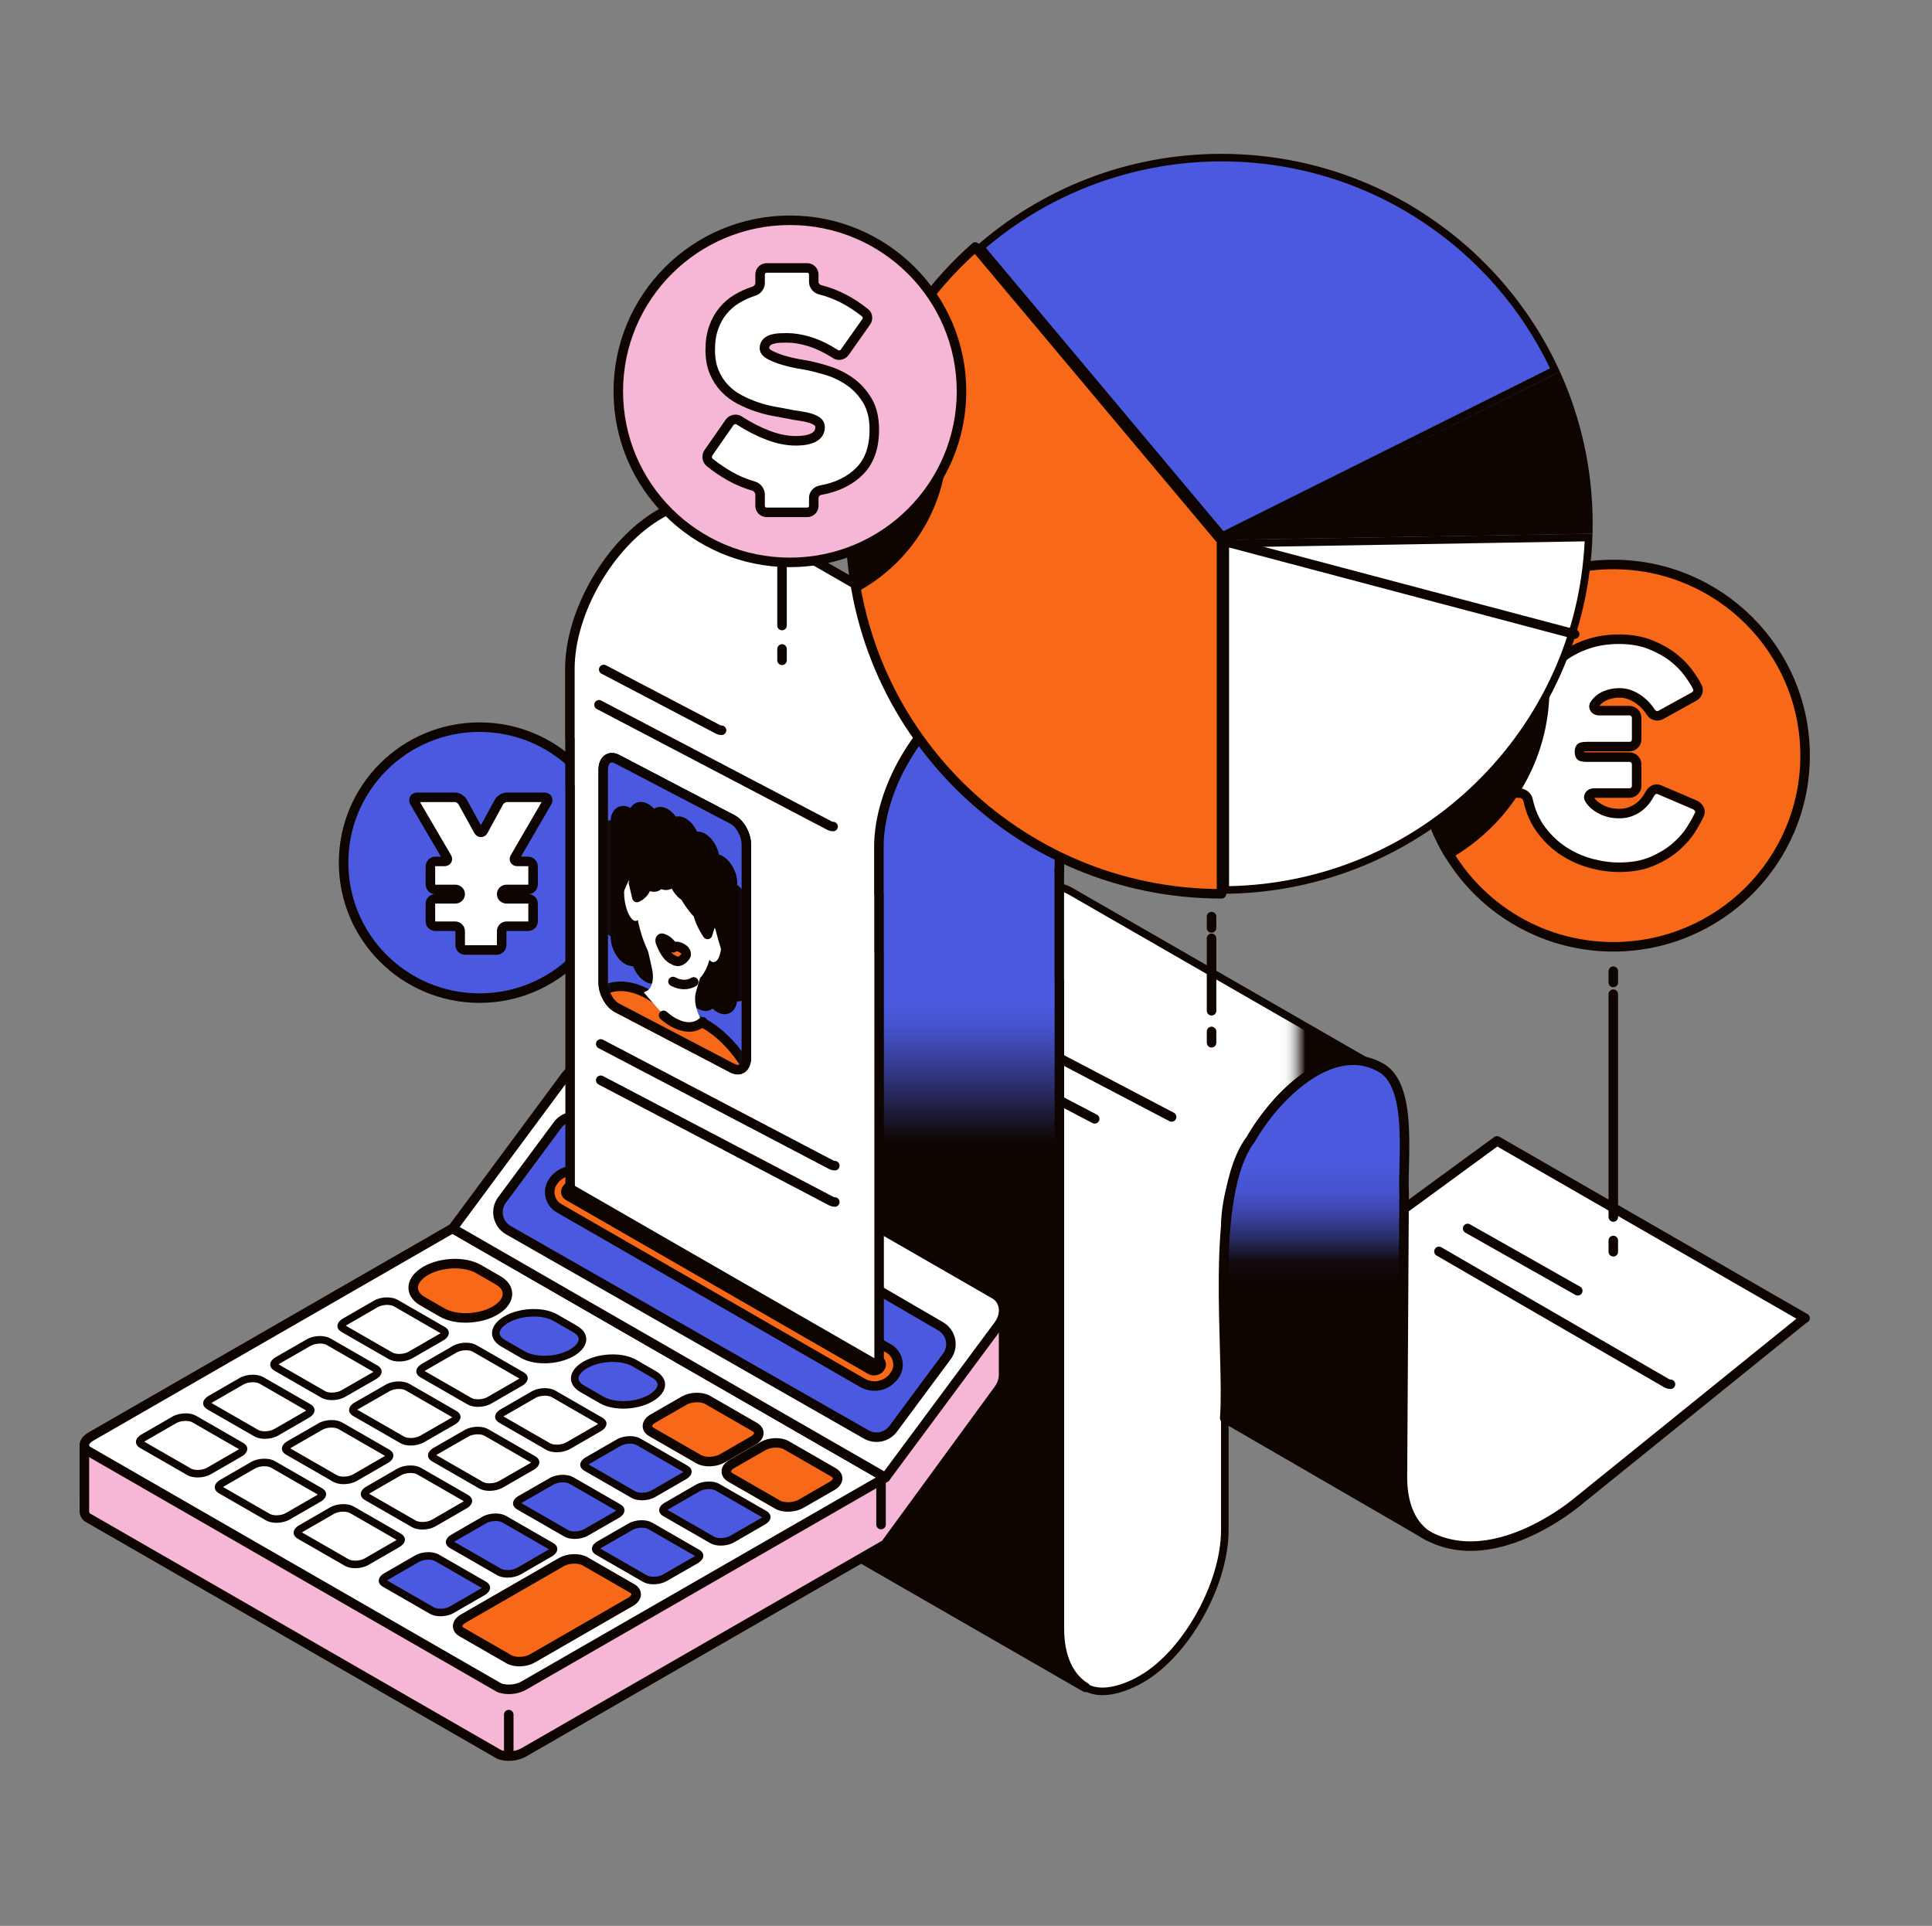
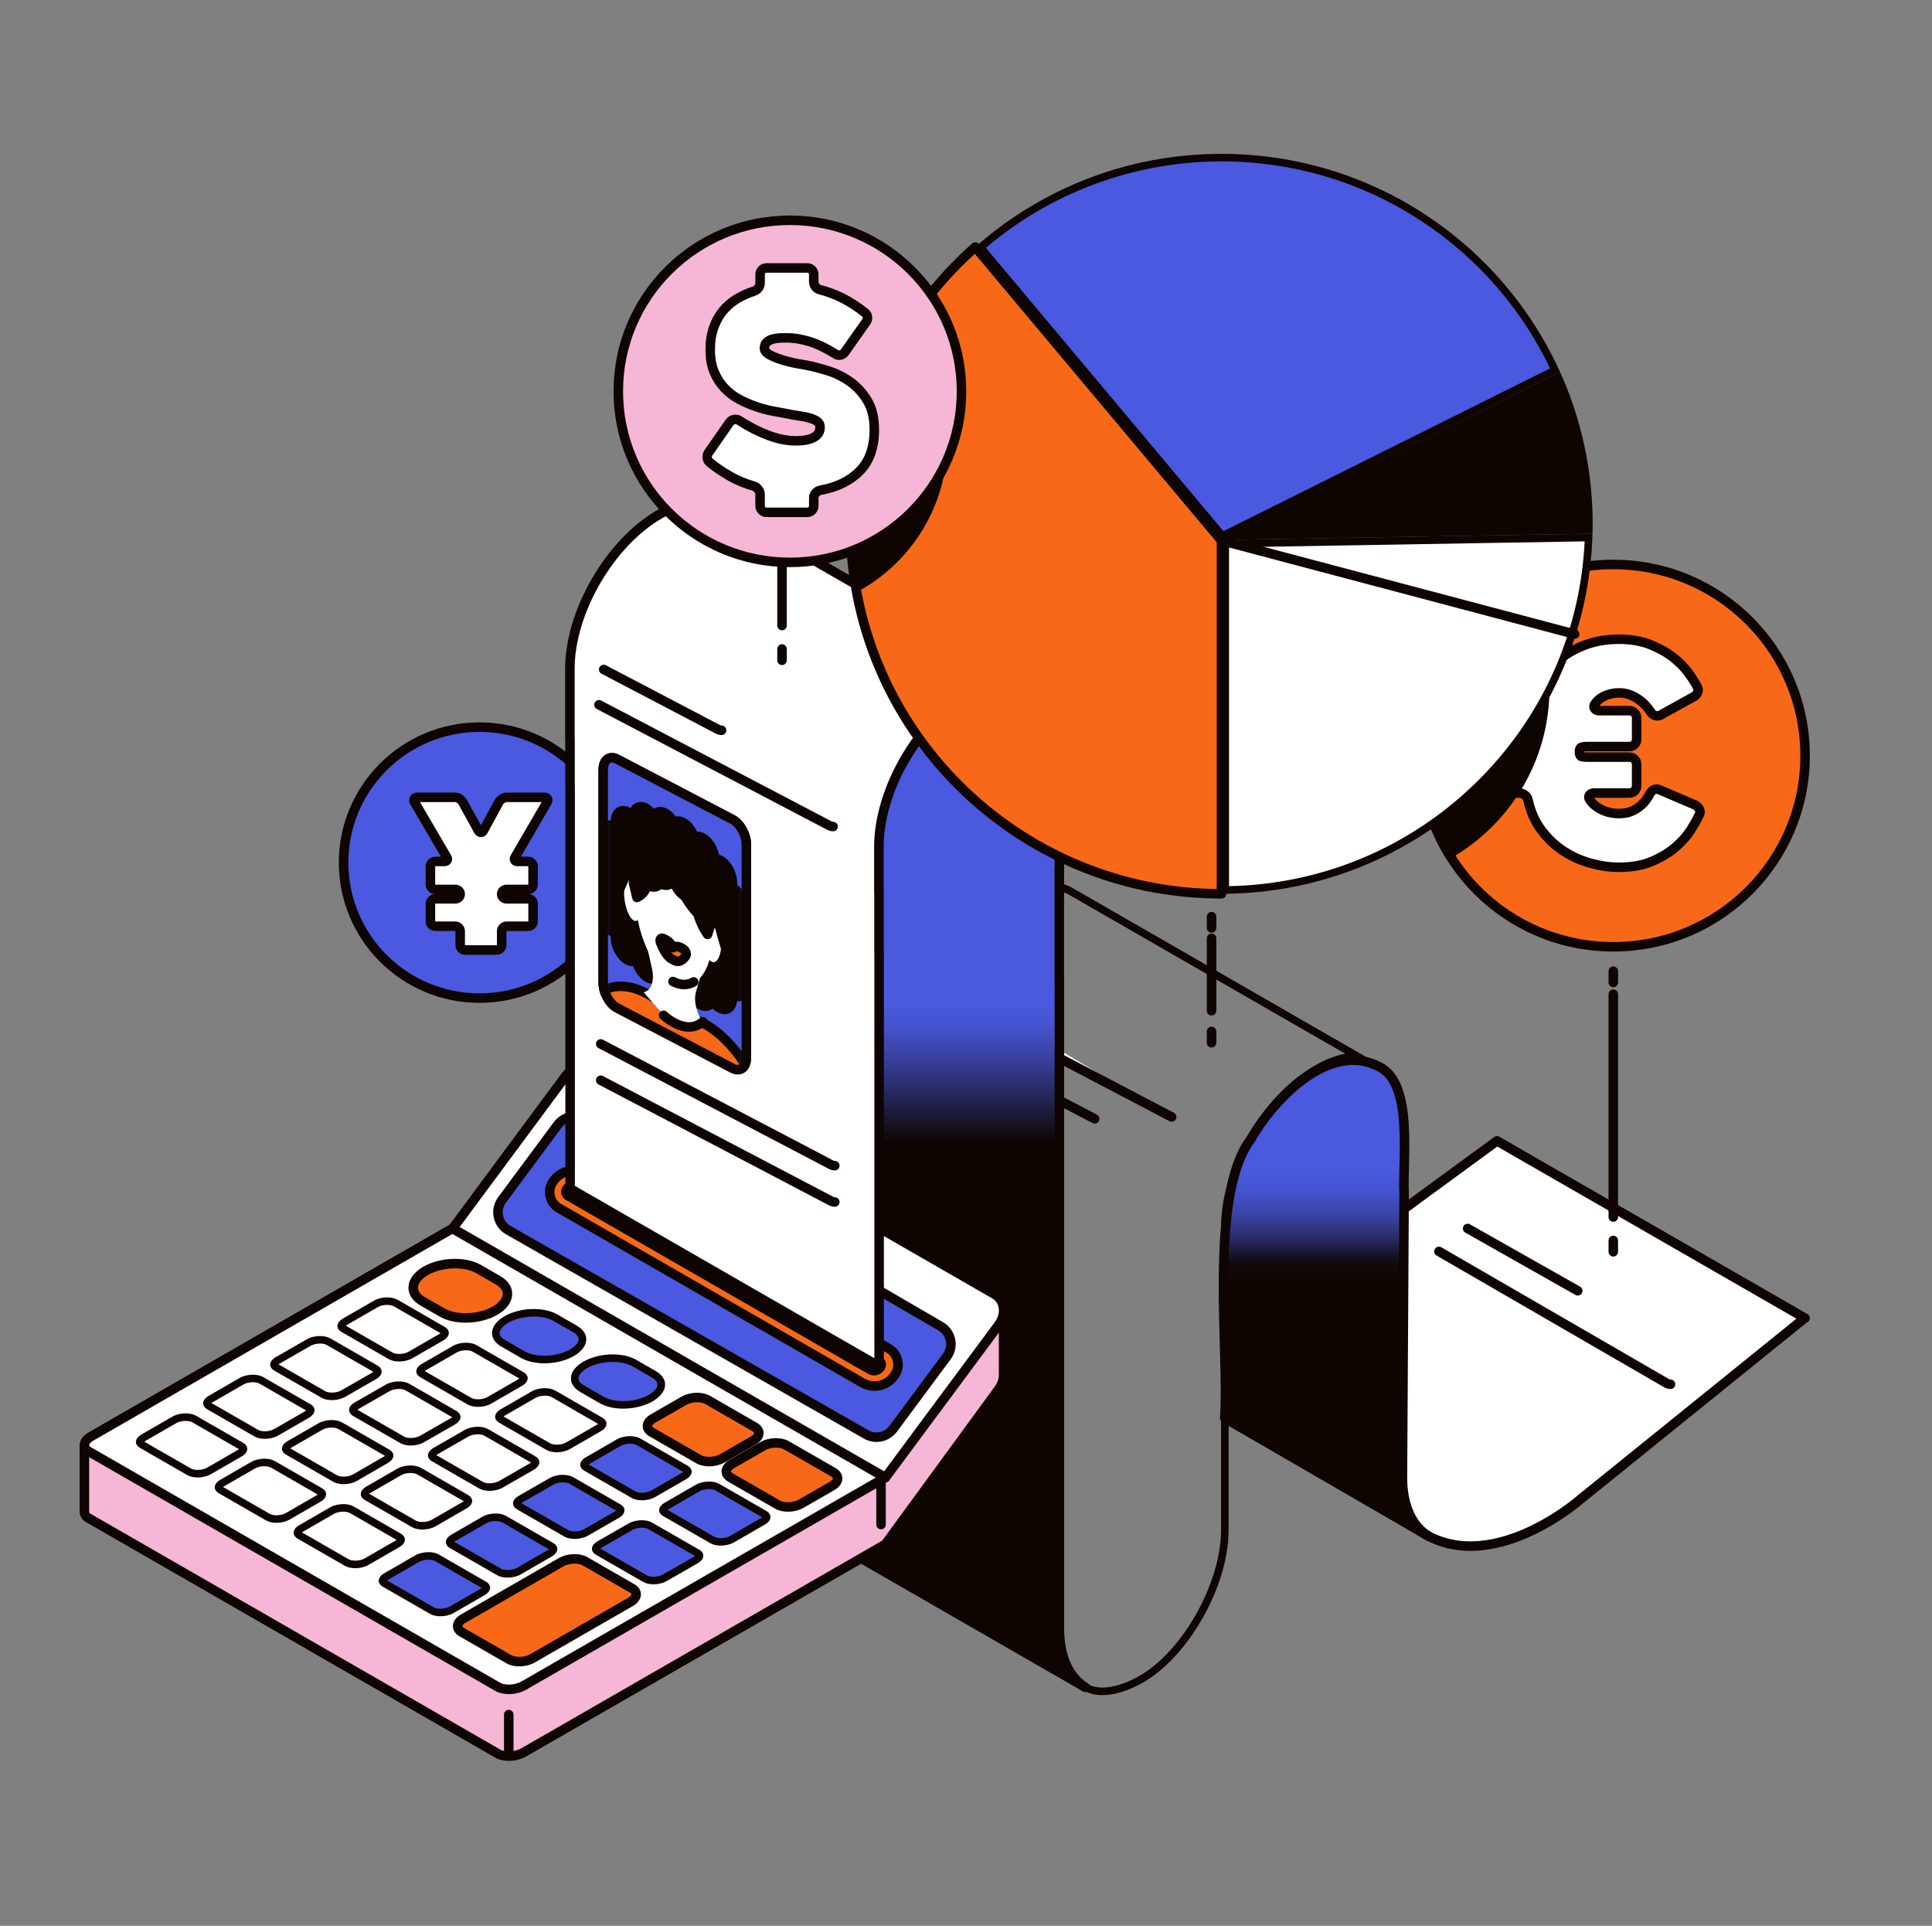
<svg xmlns="http://www.w3.org/2000/svg" width="305" height="304" viewBox="0 0 305 304" fill="none">
  <rect x="0" y="0" width="305" height="304" fill="#808080" stroke="none" />
  <path d="M75.699 157.555C87.549 157.555 97.156 147.98 97.156 136.169C97.156 124.357 87.549 114.782 75.699 114.782C63.849 114.782 54.242 124.357 54.242 136.169C54.242 147.98 63.849 157.555 75.699 157.555Z" fill="#4A59DF" />
  <path d="M75.699 157.555C87.549 157.555 97.156 147.98 97.156 136.169C97.156 124.357 87.549 114.782 75.699 114.782C63.849 114.782 54.242 124.357 54.242 136.169C54.242 147.98 63.849 157.555 75.699 157.555Z" stroke="#0E0500" stroke-width="1.503" stroke-linecap="round" stroke-linejoin="round" />
  <path d="M81.71 135.979H83.363C83.584 135.979 83.77 136.057 83.925 136.209C84.078 136.364 84.155 136.551 84.155 136.769V139.605C84.155 139.825 84.078 140.013 83.925 140.165C83.773 140.317 83.581 140.397 83.363 140.397H79.989C79.768 140.397 79.579 140.469 79.427 140.612C79.272 140.755 79.197 140.924 79.197 141.124C79.197 141.344 79.275 141.526 79.427 141.669C79.582 141.812 79.768 141.884 79.989 141.884H83.363C83.584 141.884 83.77 141.955 83.925 142.098C84.078 142.241 84.155 142.435 84.155 142.676V145.414C84.155 145.655 84.078 145.849 83.925 145.992C83.77 146.135 83.581 146.206 83.363 146.206H79.989C79.768 146.206 79.579 146.284 79.427 146.436C79.272 146.59 79.197 146.778 79.197 146.996V149.17C79.197 149.391 79.119 149.578 78.964 149.73C78.808 149.885 78.62 149.96 78.399 149.96H73.446C73.201 149.96 73.007 149.882 72.863 149.73C72.72 149.575 72.648 149.391 72.648 149.17V146.996C72.648 146.775 72.57 146.59 72.415 146.436C72.26 146.284 72.074 146.206 71.853 146.206H68.745C68.524 146.206 68.335 146.135 68.183 145.992C68.028 145.849 67.95 145.658 67.95 145.414V142.676C67.95 142.435 68.028 142.241 68.183 142.098C68.335 141.955 68.524 141.884 68.745 141.884H71.853C72.074 141.884 72.26 141.812 72.415 141.669C72.57 141.526 72.648 141.344 72.648 141.124C72.648 140.927 72.57 140.758 72.415 140.612C72.26 140.469 72.074 140.397 71.853 140.397H68.745C68.524 140.397 68.335 140.32 68.183 140.165C68.028 140.013 67.95 139.825 67.95 139.605V136.769C67.95 136.548 68.028 136.364 68.183 136.209C68.338 136.054 68.524 135.979 68.745 135.979H70.135C70.356 135.979 70.502 135.914 70.58 135.783C70.658 135.652 70.64 135.497 70.529 135.321L65.436 126.616C65.326 126.42 65.314 126.244 65.403 126.089C65.493 125.937 65.645 125.859 65.867 125.859H71.853C72.074 125.859 72.293 125.931 72.514 126.074C72.735 126.217 72.899 126.375 73.013 126.551L75.538 131.132C75.649 131.308 75.778 131.397 75.921 131.397C76.064 131.397 76.193 131.311 76.304 131.132L78.796 126.551C78.907 126.375 79.077 126.217 79.31 126.074C79.54 125.931 79.768 125.859 79.989 125.859H85.942C86.185 125.859 86.343 125.937 86.421 126.089C86.498 126.244 86.481 126.42 86.37 126.616L81.31 135.321C81.199 135.497 81.181 135.652 81.259 135.783C81.337 135.914 81.486 135.979 81.704 135.979H81.71Z" fill="white" stroke="#0E0500" stroke-width="1.503" stroke-linecap="round" stroke-linejoin="round" />
-   <path d="M174.039 266.993C173.074 266.993 172.228 266.796 171.526 266.412L171.287 266.275L126.445 239.687C128.28 239.657 130.187 239.073 132.118 237.947C139.596 233.595 145.771 184.635 145.771 176.612V165.608C145.771 156.826 152.003 146.095 159.663 141.686C161.776 140.468 163.794 139.851 165.653 139.851C166.842 139.851 167.93 140.11 168.884 140.623C168.884 140.623 168.979 140.676 168.982 140.676L214.263 166.734C212.239 166.769 210.084 167.44 207.849 168.727C207.586 168.879 207.326 169.037 207.069 169.2C206.892 169.314 206.716 169.43 206.543 169.549C206.543 169.549 206.378 169.659 206.333 169.689C203.049 171.953 200.069 175.26 197.717 179.258L197.555 179.529C197.487 179.651 197.415 179.773 197.346 179.898L197.259 180.05C197.188 180.178 197.116 180.306 197.047 180.434L196.975 180.565C196.966 180.583 196.958 180.601 196.949 180.622C194.632 184.974 193.356 189.613 193.356 193.682V241.519C193.356 249.974 187.253 260.945 180.298 264.994C178.08 266.287 175.856 266.999 174.036 266.999L174.039 266.993Z" fill="url(#paint0_linear_34264_43372)" />
  <path d="M165.654 140.443C166.742 140.443 167.731 140.679 168.595 141.14L168.631 141.161L168.682 141.188C168.682 141.188 168.685 141.188 168.688 141.191L168.825 141.271L173.407 143.908L212.375 166.331C210.815 166.629 209.201 167.254 207.548 168.205C207.294 168.351 207.031 168.512 206.744 168.693C206.562 168.809 206.383 168.929 206.206 169.048L206.135 169.095C206.087 169.128 206.039 169.158 205.991 169.191C202.635 171.503 199.595 174.878 197.198 178.95L197.138 179.048C197.102 179.108 197.069 179.168 197.034 179.224C196.959 179.352 196.89 179.48 196.818 179.608L196.768 179.698L196.732 179.76C196.66 179.888 196.588 180.017 196.52 180.145L196.496 180.186C196.478 180.216 196.463 180.246 196.448 180.276C196.436 180.3 196.421 180.326 196.412 180.353C194.057 184.786 192.763 189.511 192.763 193.672V241.509C192.763 249.782 186.8 260.513 180 264.472C177.872 265.711 175.756 266.393 174.041 266.393C173.183 266.393 172.436 266.223 171.823 265.89L171.593 265.759L128.285 240.08C129.645 239.808 131.029 239.266 132.421 238.456C133.644 237.744 135.551 235.867 138.004 227.809C139.472 222.986 140.916 216.676 142.299 209.056C144.699 195.835 146.37 181.342 146.37 176.606V165.601C146.37 157.01 152.467 146.509 159.963 142.195C161.957 141.048 163.923 140.44 165.654 140.44M165.654 139.249C163.759 139.249 161.622 139.865 159.366 141.164C151.514 145.683 145.175 156.554 145.175 165.601V176.606C145.175 185.555 138.82 233.35 131.818 237.428C129.89 238.551 128.01 239.088 126.297 239.088C125.03 239.088 123.858 238.793 122.824 238.227L170.989 266.786L171.237 266.929C172.059 267.379 173.009 267.585 174.041 267.585C176.061 267.585 178.38 266.795 180.601 265.499C187.604 261.421 193.958 250.458 193.958 241.509V193.672C193.958 189.514 195.3 184.974 197.509 180.839C197.533 180.794 197.557 180.752 197.581 180.708C197.658 180.562 197.739 180.419 197.82 180.276C197.906 180.124 197.99 179.969 198.077 179.82C198.128 179.731 198.181 179.641 198.235 179.552C200.447 175.795 203.334 172.477 206.679 170.171C206.747 170.123 206.816 170.079 206.885 170.034C207.055 169.918 207.225 169.804 207.396 169.694C207.647 169.536 207.898 169.381 208.155 169.235C210.412 167.937 212.549 167.32 214.443 167.32C215.343 167.32 216.186 167.457 216.963 167.728C217.136 167.788 217.304 167.853 217.471 167.928C217.636 167.999 217.8 168.08 217.958 168.166C217.994 168.187 218.03 168.205 218.069 168.226L174.017 142.874L169.435 140.238L169.282 140.148C169.247 140.127 169.214 140.11 169.181 140.092C168.15 139.538 166.963 139.249 165.666 139.249H165.654Z" fill="#0E0500" />
  <path fill-rule="evenodd" clip-rule="evenodd" d="M222.314 240.216C233.632 250.559 249.395 236.755 249.395 236.755L284.914 208.058L284.962 208.076L236.328 180.088L202.859 204.578" fill="white" />
  <path d="M222.314 240.216C233.632 250.559 249.395 236.755 249.395 236.755L284.914 208.058L284.962 208.076L236.328 180.088L202.859 204.578" stroke="#0E0500" stroke-width="1.503" stroke-linecap="round" stroke-linejoin="round" />
  <path d="M221.399 233.282L221.665 188.373C221.375 183.071 223.201 170.967 217.695 168.372C210.044 164.348 201.29 173.139 197.461 179.821C190.715 188.74 194.102 213.603 193.346 223.851L225.517 242.484C223.016 240.974 221.399 237.801 221.399 233.279V233.282Z" fill="url(#paint1_linear_34264_43372)" />
  <path d="M221.399 233.282L221.665 188.373C221.375 183.071 223.201 170.967 217.695 168.372C210.044 164.348 201.29 173.139 197.461 179.821C190.715 188.74 194.102 213.603 193.346 223.851L225.517 242.484C223.016 240.974 221.399 237.801 221.399 233.279V233.282Z" stroke="#0E0500" stroke-width="1.503" stroke-linecap="round" stroke-linejoin="round" />
  <path d="M263.717 218.512C263.523 218.512 263.329 218.464 263.146 218.366L227.164 197.54" fill="white" />
  <path d="M263.717 218.512C263.523 218.512 263.329 218.464 263.146 218.366L227.164 197.54" stroke="#0E0500" stroke-width="1.503" stroke-linecap="round" stroke-linejoin="round" />
  <path d="M249.077 203.755L231.691 193.918" stroke="#0E0500" stroke-width="1.503" stroke-linecap="round" stroke-linejoin="round" />
  <path d="M184.96 176.313L166.911 166.852C166.328 166.548 166.104 165.83 166.412 165.249" fill="white" />
  <path d="M184.96 176.313L166.911 166.852C166.328 166.548 166.104 165.83 166.412 165.249" stroke="#0E0500" stroke-width="1.503" stroke-linecap="round" stroke-linejoin="round" />
  <path d="M172.813 176.615L167.039 173.588" stroke="#0E0500" stroke-width="1.503" stroke-linecap="round" stroke-linejoin="round" />
  <path fill-rule="evenodd" clip-rule="evenodd" d="M167.243 257.156V154.663L167.228 154.654V131.915L144.672 100.176C142.131 98.812 126.622 104.824 122.824 107.01C114.972 111.529 118.445 108.3 118.445 117.35V128.355L118.463 128.364V229.082C118.463 233.607 120.083 236.779 122.587 238.29L171.365 266.361C168.863 264.851 167.246 261.678 167.246 257.156H167.243Z" fill="url(#paint2_linear_34264_43372)" />
-   <path d="M167.243 257.156V154.663L167.228 154.654V131.915L144.672 100.176C142.131 98.812 126.622 104.824 122.824 107.01C114.972 111.529 118.445 108.3 118.445 117.35V128.355L118.463 128.364V229.082C118.463 233.607 120.083 236.779 122.587 238.29L171.365 266.361C168.863 264.851 167.246 261.678 167.246 257.156H167.243Z" stroke="#0E0500" stroke-width="1.503" stroke-linecap="round" stroke-linejoin="round" />
+   <path d="M167.243 257.156V154.663L167.228 154.654V131.915C142.131 98.812 126.622 104.824 122.824 107.01C114.972 111.529 118.445 108.3 118.445 117.35V128.355L118.463 128.364V229.082C118.463 233.607 120.083 236.779 122.587 238.29L171.365 266.361C168.863 264.851 167.246 261.678 167.246 257.156H167.243Z" stroke="#0E0500" stroke-width="1.503" stroke-linecap="round" stroke-linejoin="round" />
  <path fill-rule="evenodd" clip-rule="evenodd" d="M158.434 207.012L155.535 206.574L155.024 209.049L93.831 173.837C92.193 172.896 89.802 173.557 88.511 175.303L70.686 199.362L72.058 200.151L70.68 202.01L139.772 240.657L157.624 216.232C158.186 215.475 158.449 214.635 158.434 213.846V207.018V207.012Z" fill="#F6B6D6" />
  <path d="M158.434 207.012L155.535 206.574L155.024 209.049L93.831 173.837C92.193 172.896 89.802 173.557 88.511 175.303L70.686 199.362L72.058 200.151L70.68 202.01L139.772 240.657L157.624 216.232C158.186 215.475 158.449 214.635 158.434 213.846V207.018V207.012Z" stroke="#0E0500" stroke-width="1.503" stroke-linecap="round" stroke-linejoin="round" />
  <path fill-rule="evenodd" clip-rule="evenodd" d="M71.433 198.68L14.349 227.058C13.68 227.443 13.324 227.94 13.324 228.414V235.537C13.324 235.841 13.468 236.135 13.764 236.392L78.824 273.832C79.972 274.27 81.58 274.133 82.677 273.501L139.772 240.652V233.231L71.433 198.677V198.68Z" fill="#F6B6D6" />
  <path d="M71.433 198.68L14.349 227.058C13.68 227.443 13.324 227.94 13.324 228.414V235.537C13.324 235.841 13.468 236.135 13.764 236.392L78.824 273.832C79.972 274.27 81.58 274.133 82.677 273.501L139.772 240.652V233.231L71.433 198.677V198.68Z" stroke="#0E0500" stroke-width="1.503" stroke-linecap="round" stroke-linejoin="round" />
  <path fill-rule="evenodd" clip-rule="evenodd" d="M155.535 209.691L155.024 212.167L93.831 176.954C92.193 176.013 89.802 176.674 88.511 178.42L71.071 201.957L14.349 227.062C13.68 227.446 13.324 227.943 13.324 228.417V238.656C13.324 238.96 13.468 239.255 13.764 239.511L78.824 276.951C79.972 277.389 81.58 277.252 82.677 276.621L139.772 243.771L157.624 219.346C158.186 218.589 158.449 217.749 158.434 216.96V207.019L155.535 209.694V209.691Z" fill="#F6B6D6" />
  <path d="M155.535 209.691L155.024 212.167L93.831 176.954C92.193 176.013 89.802 176.674 88.511 178.42L71.071 201.957L14.349 227.062C13.68 227.446 13.324 227.943 13.324 228.417V238.656C13.324 238.96 13.468 239.255 13.764 239.511L78.824 276.951C79.972 277.389 81.58 277.252 82.677 276.621L139.772 243.771L157.624 219.346C158.186 218.589 158.449 217.749 158.434 216.96V207.019L155.535 209.694V209.691Z" stroke="#0E0500" stroke-width="1.503" stroke-linecap="round" stroke-linejoin="round" />
  <path fill-rule="evenodd" clip-rule="evenodd" d="M71.433 193.91L14.349 226.765C13.252 227.397 13.001 228.315 13.764 228.973L78.824 266.413C79.972 266.851 81.58 266.714 82.677 266.083L139.772 233.233L71.433 193.907V193.91Z" fill="white" />
  <path d="M71.433 193.91L14.349 226.765C13.252 227.397 13.001 228.315 13.764 228.973L78.824 266.413C79.972 266.851 81.58 266.714 82.677 266.083L139.772 233.233L71.433 193.907V193.91Z" stroke="#0E0500" stroke-width="1.503" stroke-linecap="round" stroke-linejoin="round" />
  <path fill-rule="evenodd" clip-rule="evenodd" d="M87.908 228.64C87.368 228.64 86.883 228.533 86.543 228.336L79.127 224.067C79.02 224.005 78.766 223.838 78.766 223.635C78.766 223.474 78.921 223.209 79.363 222.956C80.155 222.5 80.948 222.044 81.74 221.586C82.573 221.103 83.41 220.62 84.244 220.141C84.719 219.867 85.362 219.712 86.01 219.712C86.549 219.712 87.03 219.819 87.367 220.013L94.786 224.282C94.92 224.359 95.15 224.52 95.15 224.72C95.15 224.88 94.995 225.143 94.564 225.393C93.71 225.884 92.858 226.376 92.006 226.87C91.229 227.317 90.455 227.767 89.684 228.211C89.209 228.485 88.563 228.643 87.911 228.643L87.908 228.64Z" fill="white" />
  <path d="M86.012 220.308C86.433 220.308 86.828 220.391 87.07 220.528L89.356 221.845C91.048 222.819 92.743 223.793 94.431 224.765C94.389 224.797 94.333 224.836 94.264 224.875C93.394 225.375 92.527 225.876 91.661 226.376C90.898 226.817 90.139 227.255 89.38 227.693C88.998 227.913 88.448 228.044 87.907 228.044C87.482 228.044 87.085 227.961 86.84 227.821C84.392 226.412 81.932 224.997 79.487 223.591C79.532 223.555 79.589 223.516 79.66 223.478C80.45 223.022 81.245 222.566 82.037 222.107C82.871 221.625 83.707 221.142 84.541 220.662C84.921 220.445 85.471 220.314 86.009 220.314M86.009 219.122C85.285 219.122 84.529 219.295 83.944 219.632C82.312 220.57 80.683 221.514 79.06 222.45C77.966 223.078 77.858 224.035 78.824 224.592C81.292 226.01 83.773 227.44 86.239 228.861C86.684 229.117 87.282 229.245 87.904 229.245C88.63 229.245 89.386 229.072 89.975 228.736C91.595 227.803 93.227 226.856 94.859 225.917C95.944 225.292 96.048 224.333 95.083 223.776C92.614 222.355 90.133 220.928 87.668 219.507C87.222 219.25 86.63 219.125 86.012 219.125L86.009 219.122Z" fill="#0E0500" />
  <path fill-rule="evenodd" clip-rule="evenodd" d="M75.474 221.482C74.933 221.482 74.449 221.375 74.108 221.178L66.678 216.903C66.57 216.84 66.316 216.674 66.316 216.471C66.316 216.31 66.472 216.045 66.914 215.792C67.784 215.291 68.657 214.788 69.532 214.281C70.286 213.847 71.042 213.409 71.798 212.974C72.273 212.7 72.916 212.545 73.564 212.545C74.102 212.545 74.584 212.652 74.921 212.846L82.351 217.12C82.486 217.198 82.716 217.359 82.716 217.558C82.716 217.719 82.564 217.981 82.13 218.232C81.305 218.705 80.48 219.182 79.659 219.659C78.855 220.123 78.05 220.588 77.246 221.05C76.771 221.324 76.126 221.482 75.477 221.482H75.474Z" fill="white" />
  <path d="M73.56 213.141C73.982 213.141 74.379 213.224 74.618 213.362L76.316 214.339C78.208 215.429 80.097 216.513 81.992 217.604C81.95 217.636 81.893 217.675 81.828 217.714C81.009 218.185 80.193 218.655 79.377 219.129C78.564 219.597 77.754 220.067 76.944 220.532C76.561 220.752 76.011 220.884 75.473 220.884C75.049 220.884 74.651 220.8 74.406 220.66L73.214 219.972C71.154 218.786 69.101 217.607 67.042 216.421C67.087 216.385 67.143 216.346 67.212 216.308C68.082 215.807 68.955 215.304 69.827 214.8C70.584 214.362 71.34 213.928 72.096 213.49C72.475 213.272 73.025 213.141 73.563 213.141M73.563 211.949C72.84 211.949 72.084 212.122 71.498 212.459C69.866 213.397 68.237 214.345 66.614 215.277C65.52 215.906 65.413 216.862 66.378 217.419C68.859 218.846 71.328 220.267 73.808 221.694C74.254 221.95 74.852 222.078 75.473 222.078C76.197 222.078 76.956 221.905 77.541 221.566C79.165 220.633 80.793 219.686 82.425 218.748C83.507 218.125 83.612 217.163 82.646 216.606C80.166 215.179 77.697 213.758 75.216 212.331C74.771 212.075 74.176 211.949 73.56 211.949H73.563Z" fill="#0E0500" />
  <path fill-rule="evenodd" clip-rule="evenodd" d="M63.026 214.318C62.491 214.318 61.992 214.208 61.66 214.017L54.233 209.742C54.122 209.68 53.871 209.513 53.871 209.31C53.871 209.149 54.026 208.884 54.466 208.631C55.339 208.131 56.211 207.624 57.084 207.121C57.837 206.686 58.593 206.248 59.35 205.813C59.822 205.542 60.467 205.384 61.116 205.384C61.654 205.384 62.135 205.491 62.473 205.685C64.942 207.106 67.422 208.533 69.9 209.96C70.035 210.037 70.259 210.195 70.259 210.398C70.259 210.561 70.106 210.824 69.679 211.071C68.812 211.571 67.945 212.072 67.079 212.569C66.317 213.01 65.554 213.451 64.795 213.889C64.323 214.16 63.677 214.318 63.026 214.318Z" fill="white" />
  <path d="M61.117 205.983C61.538 205.983 61.933 206.067 62.175 206.204C64.623 207.613 67.085 209.028 69.545 210.446C69.503 210.479 69.45 210.517 69.381 210.556C68.511 211.056 67.641 211.557 66.775 212.06C66.012 212.501 65.253 212.939 64.497 213.374C64.118 213.592 63.568 213.723 63.024 213.723C62.596 213.723 62.196 213.639 61.957 213.502L58.487 211.506L54.592 209.263C54.637 209.227 54.694 209.189 54.763 209.15C55.65 208.638 56.541 208.125 57.434 207.61C58.173 207.184 58.908 206.758 59.646 206.332C60.026 206.114 60.576 205.983 61.114 205.983M61.114 204.792C60.39 204.792 59.634 204.964 59.048 205.301C57.417 206.239 55.788 207.187 54.165 208.119C53.071 208.748 52.963 209.704 53.932 210.261C56.397 211.682 58.881 213.109 61.359 214.536C61.801 214.789 62.399 214.917 63.024 214.917C63.747 214.917 64.506 214.748 65.092 214.411C66.715 213.475 68.344 212.531 69.976 211.593C71.061 210.97 71.15 209.999 70.197 209.451C67.716 208.024 65.235 206.594 62.77 205.176C62.324 204.92 61.729 204.795 61.114 204.795V204.792Z" fill="#0E0500" />
  <path fill-rule="evenodd" clip-rule="evenodd" d="M77.286 234.742C76.754 234.742 76.276 234.638 75.944 234.444L68.529 230.178C68.391 230.101 68.164 229.937 68.164 229.738C68.164 229.574 68.317 229.309 68.75 229.064L69.584 228.588C70.938 227.813 72.295 227.036 73.646 226.255C74.124 225.981 74.769 225.82 75.421 225.82C75.956 225.82 76.434 225.927 76.769 226.121C79.238 227.542 81.718 228.969 84.184 230.39C84.322 230.467 84.549 230.628 84.549 230.828C84.549 230.992 84.393 231.257 83.96 231.507C82.708 232.231 81.449 232.952 80.194 233.67L79.067 234.316C78.586 234.59 77.938 234.748 77.286 234.748V234.742Z" fill="white" />
  <path d="M75.421 226.411C75.845 226.411 76.228 226.491 76.47 226.631C78.921 228.04 81.383 229.458 83.834 230.867C83.789 230.903 83.733 230.942 83.661 230.984C82.42 231.702 81.15 232.429 79.925 233.129L78.768 233.79C78.382 234.01 77.827 234.144 77.286 234.144C76.861 234.144 76.482 234.064 76.243 233.927L72.399 231.714L68.878 229.688C68.923 229.652 68.977 229.616 69.048 229.575L69.891 229.092C71.221 228.329 72.596 227.543 73.947 226.762C74.33 226.542 74.883 226.408 75.421 226.408M75.421 225.216C74.694 225.216 73.935 225.392 73.346 225.732C71.717 226.673 70.079 227.608 68.451 228.544C67.366 229.166 67.264 230.138 68.23 230.692C70.698 232.113 73.179 233.54 75.645 234.958C76.087 235.211 76.673 235.336 77.286 235.336C78.015 235.336 78.777 235.16 79.366 234.824C80.998 233.888 82.633 232.956 84.261 232.011C85.346 231.383 85.448 230.418 84.483 229.864C82.017 228.443 79.533 227.016 77.067 225.595C76.625 225.338 76.033 225.216 75.421 225.216Z" fill="#0E0500" />
  <path fill-rule="evenodd" clip-rule="evenodd" d="M66.695 240.847C66.157 240.847 65.676 240.74 65.338 240.546L57.923 236.278C57.786 236.2 57.559 236.039 57.559 235.84C57.559 235.679 57.711 235.417 58.144 235.166C58.978 234.687 59.812 234.204 60.646 233.725C61.441 233.266 62.236 232.807 63.028 232.348C63.503 232.074 64.149 231.916 64.8 231.916C65.341 231.916 65.826 232.024 66.166 232.22L73.582 236.489C73.689 236.552 73.943 236.718 73.943 236.921C73.943 237.082 73.788 237.347 73.349 237.6C72.547 238.062 71.743 238.527 70.939 238.991C70.118 239.468 69.293 239.945 68.465 240.418C67.99 240.692 67.347 240.847 66.698 240.847H66.695Z" fill="white" />
  <path d="M64.796 232.516C65.221 232.516 65.618 232.599 65.863 232.739C68.311 234.145 70.771 235.563 73.216 236.969C73.171 237.005 73.114 237.044 73.045 237.082C72.253 237.538 71.461 237.997 70.666 238.456C69.832 238.938 68.999 239.421 68.162 239.901C67.782 240.118 67.232 240.249 66.694 240.249C66.273 240.249 65.878 240.166 65.636 240.029L61.927 237.896L58.275 235.795C58.316 235.763 58.373 235.724 58.439 235.685C59.279 235.203 60.116 234.717 60.953 234.234C61.745 233.779 62.534 233.32 63.323 232.867C63.705 232.647 64.255 232.516 64.796 232.516ZM64.796 231.324C64.073 231.324 63.314 231.497 62.725 231.833C61.102 232.766 59.473 233.713 57.841 234.652C56.756 235.274 56.655 236.236 57.62 236.793C60.089 238.214 62.57 239.641 65.035 241.062C65.481 241.319 66.073 241.444 66.691 241.444C67.414 241.444 68.171 241.271 68.756 240.934C70.388 239.996 72.017 239.052 73.64 238.116C74.734 237.488 74.842 236.531 73.876 235.974C71.407 234.553 68.927 233.126 66.461 231.705C66.016 231.449 65.418 231.324 64.796 231.324Z" fill="#0E0500" />
  <path fill-rule="evenodd" clip-rule="evenodd" d="M56.094 246.95C55.556 246.95 55.075 246.842 54.737 246.649L47.322 242.38C47.187 242.302 46.957 242.141 46.957 241.942C46.957 241.781 47.109 241.519 47.543 241.269C48.284 240.843 49.022 240.414 49.761 239.988C50.648 239.475 51.533 238.963 52.424 238.45C52.899 238.179 53.544 238.021 54.193 238.021C54.731 238.021 55.212 238.129 55.547 238.322L62.962 242.591C63.097 242.669 63.327 242.83 63.327 243.029C63.327 243.19 63.174 243.452 62.744 243.699C61.812 244.236 60.882 244.772 59.952 245.308C59.256 245.71 58.56 246.115 57.86 246.518C57.385 246.792 56.742 246.947 56.094 246.947V246.95Z" fill="white" />
  <path d="M54.194 238.621C54.615 238.621 55.01 238.704 55.249 238.841C57.697 240.25 60.159 241.668 62.607 243.077C62.565 243.11 62.511 243.146 62.443 243.185C61.513 243.718 60.587 244.254 59.663 244.787C58.964 245.193 58.261 245.598 57.559 246.003C57.179 246.22 56.63 246.351 56.092 246.351C55.67 246.351 55.276 246.268 55.033 246.131L48.186 242.19L47.672 241.895C47.714 241.862 47.771 241.823 47.836 241.785C48.578 241.359 49.313 240.933 50.051 240.507C50.939 239.994 51.827 239.479 52.717 238.969C53.1 238.752 53.65 238.621 54.191 238.621M54.191 237.429C53.464 237.429 52.708 237.602 52.122 237.936C50.487 238.871 48.871 239.815 47.239 240.754C46.157 241.379 46.052 242.339 47.017 242.896C49.486 244.317 51.967 245.744 54.433 247.165C54.878 247.421 55.473 247.546 56.089 247.546C56.812 247.546 57.568 247.373 58.154 247.037C59.786 246.098 61.403 245.154 63.038 244.218C64.12 243.599 64.224 242.634 63.259 242.077C60.79 240.656 58.309 239.229 55.843 237.808C55.401 237.551 54.806 237.426 54.191 237.426V237.429Z" fill="#0E0500" />
  <path fill-rule="evenodd" clip-rule="evenodd" d="M64.844 227.583C64.312 227.583 63.834 227.479 63.502 227.286L56.072 223.011C55.934 222.933 55.707 222.769 55.707 222.57C55.707 222.406 55.859 222.141 56.293 221.897L57.566 221.167C58.774 220.476 59.984 219.781 61.191 219.084C61.67 218.807 62.315 218.649 62.967 218.649C63.499 218.649 63.98 218.757 64.315 218.95L71.745 223.225C71.882 223.303 72.11 223.463 72.11 223.663C72.11 223.827 71.957 224.092 71.524 224.342C70.331 225.03 69.133 225.716 67.94 226.401L66.631 227.152C66.15 227.426 65.501 227.583 64.85 227.583H64.844Z" fill="white" />
  <path d="M62.964 219.246C63.388 219.246 63.77 219.326 64.013 219.466L67.835 221.665L71.392 223.711C71.347 223.747 71.29 223.786 71.219 223.828C70.035 224.51 68.852 225.189 67.665 225.868L66.326 226.637C65.937 226.857 65.382 226.991 64.841 226.991C64.419 226.991 64.037 226.911 63.797 226.774L56.418 222.529C56.463 222.493 56.517 222.457 56.588 222.415L57.841 221.697C59.057 221 60.274 220.303 61.49 219.603C61.873 219.383 62.425 219.249 62.964 219.249M62.964 218.057C62.237 218.057 61.478 218.233 60.889 218.573C59.26 219.514 57.623 220.449 55.994 221.382C54.909 222.004 54.807 222.976 55.772 223.53C58.253 224.957 60.722 226.378 63.203 227.804C63.645 228.058 64.231 228.183 64.844 228.183C65.573 228.183 66.335 228.007 66.924 227.67C68.553 226.735 70.191 225.803 71.819 224.861C72.904 224.233 73.006 223.267 72.041 222.713C69.56 221.286 67.091 219.865 64.61 218.438C64.168 218.182 63.576 218.06 62.964 218.06V218.057Z" fill="#0E0500" />
  <path fill-rule="evenodd" clip-rule="evenodd" d="M54.257 233.686C53.719 233.686 53.238 233.579 52.9 233.385L45.47 229.11C45.336 229.033 45.105 228.872 45.105 228.672C45.105 228.511 45.258 228.249 45.691 227.999C46.486 227.543 47.278 227.084 48.07 226.626C48.907 226.143 49.741 225.66 50.575 225.181C51.05 224.907 51.696 224.749 52.347 224.749C52.888 224.749 53.373 224.856 53.713 225.053C56.194 226.48 58.663 227.901 61.144 229.328C61.251 229.39 61.505 229.557 61.505 229.759C61.505 229.92 61.35 230.185 60.907 230.439C60.106 230.9 59.302 231.365 58.498 231.83C57.673 232.307 56.852 232.783 56.024 233.257C55.551 233.531 54.906 233.686 54.257 233.686Z" fill="white" />
  <path d="M52.344 225.348C52.768 225.348 53.166 225.432 53.411 225.572C55.871 226.987 58.319 228.396 60.779 229.811C60.734 229.846 60.677 229.885 60.605 229.924C59.81 230.38 59.015 230.841 58.22 231.3C57.389 231.78 56.555 232.262 55.724 232.742C55.345 232.96 54.795 233.091 54.257 233.091C53.835 233.091 53.441 233.007 53.199 232.87L49.26 230.603L45.825 228.628C45.867 228.595 45.924 228.557 45.99 228.518C46.785 228.062 47.577 227.603 48.369 227.144C49.206 226.662 50.04 226.179 50.873 225.7C51.256 225.479 51.806 225.348 52.347 225.348M52.347 224.156C51.621 224.156 50.865 224.329 50.276 224.669C48.653 225.601 47.024 226.546 45.392 227.484C44.307 228.107 44.206 229.069 45.171 229.626C47.652 231.053 50.12 232.474 52.601 233.901C53.046 234.157 53.641 234.282 54.257 234.282C54.98 234.282 55.736 234.109 56.322 233.773C57.954 232.834 59.583 231.89 61.206 230.955C62.3 230.326 62.407 229.37 61.442 228.813C58.961 227.386 56.492 225.965 54.012 224.538C53.566 224.282 52.969 224.156 52.347 224.156Z" fill="#0E0500" />
  <path fill-rule="evenodd" clip-rule="evenodd" d="M43.652 239.791C43.114 239.791 42.633 239.684 42.295 239.49L34.865 235.215C34.73 235.138 34.5 234.977 34.5 234.777C34.5 234.616 34.652 234.354 35.086 234.104C35.779 233.705 36.467 233.306 37.157 232.909C38.093 232.367 39.028 231.828 39.969 231.289C40.445 231.018 41.09 230.86 41.739 230.86C42.277 230.86 42.755 230.967 43.093 231.161L50.523 235.436C50.658 235.513 50.885 235.674 50.885 235.874C50.885 236.037 50.732 236.297 50.302 236.544C49.357 237.083 48.422 237.628 47.483 238.17C46.796 238.567 46.109 238.966 45.418 239.362C44.946 239.633 44.3 239.791 43.652 239.791Z" fill="white" />
  <path d="M41.74 231.455C42.162 231.455 42.556 231.538 42.796 231.675L46.445 233.776L50.169 235.918C50.127 235.95 50.073 235.986 50.005 236.025C49.051 236.57 48.104 237.118 47.156 237.666C46.478 238.059 45.799 238.453 45.118 238.843C44.738 239.06 44.191 239.192 43.65 239.192C43.229 239.192 42.831 239.108 42.592 238.968C40.13 237.553 37.682 236.144 35.219 234.726C35.261 234.693 35.318 234.654 35.383 234.616C36.077 234.217 36.77 233.817 37.461 233.415C38.393 232.876 39.326 232.337 40.264 231.798C40.647 231.58 41.197 231.449 41.737 231.449M41.737 230.257C41.011 230.257 40.255 230.43 39.669 230.764C38.034 231.699 36.417 232.644 34.785 233.582C33.704 234.205 33.599 235.167 34.564 235.724C37.045 237.151 39.514 238.572 41.995 239.999C42.44 240.255 43.035 240.38 43.65 240.38C44.374 240.38 45.13 240.207 45.716 239.871C47.347 238.932 48.965 237.988 50.599 237.053C51.681 236.433 51.789 235.468 50.821 234.911C48.34 233.484 45.871 232.063 43.39 230.636C42.948 230.38 42.353 230.257 41.737 230.257Z" fill="#0E0500" />
  <path fill-rule="evenodd" clip-rule="evenodd" d="M52.398 220.417C51.864 220.417 51.385 220.313 51.057 220.122L43.626 215.847C43.489 215.77 43.262 215.606 43.262 215.406C43.262 215.242 43.417 214.977 43.847 214.733L44.78 214.2C46.101 213.443 47.425 212.686 48.746 211.924C49.224 211.647 49.87 211.489 50.519 211.489C51.054 211.489 51.532 211.596 51.867 211.79L59.294 216.065C59.428 216.142 59.652 216.303 59.652 216.506C59.652 216.669 59.5 216.935 59.07 217.185C57.826 217.903 56.58 218.618 55.334 219.33L54.177 219.991C53.699 220.265 53.05 220.42 52.396 220.42L52.398 220.417Z" fill="white" />
  <path d="M50.519 212.082C50.943 212.082 51.325 212.163 51.568 212.303L58.944 216.548C58.899 216.584 58.842 216.622 58.771 216.664C57.521 217.385 56.248 218.115 55.017 218.821L53.881 219.473C53.498 219.694 52.942 219.825 52.395 219.825C51.977 219.825 51.586 219.744 51.352 219.61L47.718 217.519L43.973 215.365C44.018 215.329 44.072 215.294 44.143 215.252L45.136 214.683C46.418 213.95 47.742 213.191 49.042 212.44C49.425 212.219 49.974 212.085 50.516 212.085M50.516 210.894C49.789 210.894 49.03 211.066 48.441 211.409C46.812 212.35 45.175 213.286 43.546 214.218C42.461 214.841 42.356 215.812 43.324 216.366C45.793 217.787 48.274 219.214 50.755 220.641C51.191 220.891 51.78 221.016 52.395 221.016C53.125 221.016 53.887 220.844 54.476 220.507C56.108 219.572 57.742 218.639 59.371 217.698C60.456 217.069 60.546 216.098 59.593 215.55C57.112 214.123 54.631 212.696 52.165 211.275C51.723 211.022 51.131 210.897 50.519 210.897L50.516 210.894Z" fill="#0E0500" />
  <path fill-rule="evenodd" clip-rule="evenodd" d="M41.816 226.525C41.284 226.525 40.788 226.418 40.459 226.227L33.029 221.952C32.894 221.875 32.664 221.714 32.664 221.514C32.664 221.353 32.816 221.091 33.25 220.841C34.063 220.373 34.876 219.903 35.689 219.435C36.505 218.964 37.321 218.494 38.134 218.026C38.609 217.752 39.254 217.594 39.906 217.594C40.447 217.594 40.931 217.701 41.272 217.898L48.702 222.173C48.837 222.25 49.058 222.408 49.058 222.602C49.058 222.765 48.902 223.031 48.466 223.281C47.671 223.737 46.876 224.195 46.081 224.657C45.25 225.137 44.416 225.619 43.582 226.099C43.11 226.37 42.467 226.525 41.816 226.525Z" fill="white" />
  <path d="M39.906 218.19C40.33 218.19 40.727 218.274 40.972 218.414C43.417 219.82 45.877 221.235 48.337 222.653C48.292 222.689 48.235 222.727 48.167 222.766C47.375 223.222 46.58 223.681 45.782 224.142C44.951 224.622 44.117 225.105 43.283 225.584C42.906 225.802 42.356 225.93 41.815 225.93C41.391 225.93 40.996 225.849 40.757 225.712L35.909 222.921L33.387 221.47C33.429 221.437 33.486 221.399 33.551 221.36C34.367 220.889 35.183 220.419 35.996 219.948C36.809 219.477 37.622 219.007 38.435 218.542C38.818 218.321 39.367 218.19 39.908 218.19M39.908 216.999C39.185 216.999 38.426 217.171 37.837 217.511C36.214 218.443 34.585 219.391 32.953 220.329C31.872 220.952 31.767 221.914 32.732 222.471C35.201 223.892 37.682 225.319 40.163 226.746C40.602 226.999 41.197 227.124 41.818 227.124C42.542 227.124 43.301 226.955 43.884 226.618C45.516 225.68 47.144 224.735 48.767 223.8C49.861 223.171 49.957 222.206 49.004 221.658C46.523 220.231 44.042 218.801 41.573 217.383C41.128 217.127 40.53 216.999 39.908 216.999Z" fill="#0E0500" />
  <path fill-rule="evenodd" clip-rule="evenodd" d="M31.21 232.625C30.678 232.625 30.182 232.518 29.853 232.328L22.423 228.053C22.289 227.975 22.059 227.814 22.059 227.615C22.059 227.454 22.211 227.192 22.644 226.941C23.335 226.545 24.022 226.146 24.707 225.75C25.645 225.208 26.584 224.665 27.525 224.123C28 223.852 28.646 223.694 29.294 223.694C29.832 223.694 30.314 223.802 30.648 223.995L38.079 228.27C38.213 228.348 38.437 228.505 38.437 228.708C38.437 228.872 38.285 229.134 37.858 229.378C36.916 229.917 35.98 230.46 35.045 230.999C34.355 231.398 33.667 231.797 32.974 232.193C32.502 232.465 31.859 232.619 31.207 232.619L31.21 232.625Z" fill="white" />
  <path d="M29.298 224.294C29.72 224.294 30.114 224.377 30.353 224.514L34.107 226.674L37.727 228.756C37.685 228.789 37.631 228.828 37.562 228.866C36.624 229.403 35.694 229.942 34.762 230.481C34.069 230.883 33.375 231.282 32.679 231.685C32.302 231.902 31.752 232.03 31.211 232.03C30.787 232.03 30.392 231.95 30.153 231.813L22.78 227.571C22.822 227.538 22.878 227.499 22.944 227.46C23.629 227.067 24.313 226.671 24.997 226.275C25.939 225.73 26.88 225.184 27.828 224.642C28.21 224.425 28.76 224.294 29.298 224.294ZM29.298 223.102C28.572 223.102 27.816 223.275 27.23 223.608C25.595 224.544 23.978 225.488 22.346 226.427C21.261 227.049 21.157 228.011 22.125 228.569C24.594 229.99 27.075 231.416 29.555 232.843C29.995 233.097 30.59 233.222 31.211 233.222C31.934 233.222 32.694 233.052 33.276 232.715C34.908 231.777 36.525 230.833 38.16 229.897C39.242 229.278 39.335 228.303 38.381 227.755C35.901 226.328 33.42 224.901 30.951 223.48C30.509 223.224 29.914 223.102 29.298 223.102Z" fill="#0E0500" />
  <path fill-rule="evenodd" clip-rule="evenodd" d="M119.131 225.254C116.651 223.827 114.17 222.397 111.701 220.979C110.736 220.425 109.065 220.484 107.98 221.107C106.348 222.045 104.728 222.984 103.096 223.916C102.011 224.539 101.907 225.51 102.875 226.064C105.344 227.485 107.825 228.912 110.305 230.339C111.271 230.896 112.942 230.824 114.026 230.205C115.658 229.272 117.278 228.334 118.91 227.395C119.995 226.773 120.097 225.811 119.131 225.254Z" fill="#F76918" />
  <path d="M119.131 225.254C116.651 223.827 114.17 222.397 111.701 220.979C110.736 220.425 109.065 220.484 107.98 221.107C106.348 222.045 104.728 222.984 103.096 223.916C102.011 224.539 101.907 225.51 102.875 226.064C105.344 227.485 107.825 228.912 110.305 230.339C111.271 230.896 112.942 230.824 114.026 230.205C115.658 229.272 117.278 228.334 118.91 227.395C119.995 226.773 120.097 225.811 119.131 225.254Z" stroke="#0E0500" stroke-width="1.503" stroke-linecap="round" stroke-linejoin="round" />
  <path fill-rule="evenodd" clip-rule="evenodd" d="M113.798 243.386C113.257 243.386 112.773 243.279 112.432 243.083L105.002 238.808C104.871 238.733 104.652 238.578 104.652 238.388C104.652 238.224 104.811 237.959 105.25 237.705C106.024 237.259 106.801 236.812 107.578 236.362C108.427 235.87 109.279 235.379 110.134 234.887C110.609 234.613 111.255 234.455 111.906 234.455C112.438 234.455 112.913 234.56 113.245 234.75C115.726 236.177 118.195 237.598 120.675 239.025C120.786 239.088 121.04 239.257 121.04 239.463C121.04 239.624 120.888 239.886 120.454 240.133C119.659 240.589 118.867 241.048 118.075 241.507C117.238 241.989 116.404 242.472 115.57 242.951C115.095 243.226 114.45 243.383 113.798 243.383V243.386Z" fill="#4A59DF" />
  <path d="M111.908 235.055C112.324 235.055 112.712 235.135 112.948 235.269C115.411 236.684 117.859 238.093 120.322 239.511C120.28 239.544 120.223 239.583 120.157 239.622C119.365 240.077 118.573 240.536 117.784 240.992C116.947 241.477 116.11 241.96 115.274 242.44C114.891 242.66 114.341 242.791 113.8 242.791C113.376 242.791 112.978 242.708 112.733 242.568L110.859 241.489L105.381 238.338C105.425 238.302 105.482 238.263 105.554 238.224C106.319 237.783 107.084 237.343 107.852 236.899C108.713 236.401 109.574 235.904 110.438 235.406C110.82 235.186 111.37 235.055 111.911 235.055M111.911 233.863C111.188 233.863 110.429 234.036 109.84 234.372C108.208 235.311 106.579 236.255 104.956 237.191C103.862 237.819 103.755 238.775 104.708 239.324C107.189 240.751 109.655 242.172 112.138 243.599C112.584 243.855 113.181 243.98 113.803 243.98C114.526 243.98 115.286 243.807 115.874 243.47C117.497 242.538 119.126 241.591 120.758 240.652C121.843 240.03 121.945 239.067 120.979 238.51C118.499 237.083 116.03 235.662 113.549 234.235C113.113 233.985 112.524 233.86 111.911 233.86V233.863Z" fill="#0E0500" />
  <path fill-rule="evenodd" clip-rule="evenodd" d="M101.357 236.227C100.816 236.227 100.332 236.12 99.991 235.923L92.561 231.649C92.453 231.586 92.199 231.419 92.199 231.217C92.199 231.056 92.355 230.791 92.797 230.537C93.58 230.088 94.366 229.632 95.152 229.179C95.995 228.693 96.835 228.205 97.681 227.719C98.153 227.445 98.799 227.29 99.447 227.29C99.985 227.29 100.466 227.398 100.804 227.591L108.231 231.866C108.366 231.944 108.596 232.104 108.596 232.304C108.596 232.465 108.443 232.727 108.01 232.977C107.131 233.484 106.253 233.99 105.374 234.497C104.624 234.931 103.874 235.363 103.126 235.792C102.651 236.066 102.006 236.224 101.354 236.224L101.357 236.227Z" fill="#4A59DF" />
  <path d="M99.446 227.89C99.868 227.89 100.265 227.973 100.504 228.11C102.952 229.519 105.415 230.937 107.878 232.352C107.836 232.385 107.779 232.424 107.713 232.462C106.853 232.957 105.995 233.454 105.137 233.949C104.366 234.393 103.598 234.84 102.83 235.281C102.447 235.501 101.897 235.632 101.356 235.632C100.932 235.632 100.534 235.549 100.289 235.409C97.829 233.994 95.37 232.579 92.922 231.17C92.966 231.134 93.023 231.095 93.095 231.056C93.872 230.609 94.649 230.16 95.429 229.71C96.278 229.221 97.127 228.73 97.979 228.238C98.358 228.021 98.908 227.89 99.446 227.89ZM99.446 226.698C98.723 226.698 97.967 226.871 97.381 227.207C95.749 228.146 94.12 229.09 92.497 230.026C91.403 230.654 91.296 231.61 92.261 232.167C94.73 233.588 97.211 235.015 99.691 236.442C100.137 236.699 100.734 236.827 101.356 236.827C102.079 236.827 102.839 236.654 103.427 236.314C105.05 235.382 106.679 234.435 108.311 233.496C109.393 232.874 109.498 231.911 108.532 231.354C106.052 229.927 103.571 228.5 101.102 227.079C100.657 226.823 100.062 226.698 99.446 226.698Z" fill="#0E0500" />
  <path fill-rule="evenodd" clip-rule="evenodd" d="M103.176 249.491C102.644 249.491 102.165 249.387 101.834 249.193L94.403 244.918C94.272 244.844 94.051 244.686 94.051 244.486C94.051 244.323 94.206 244.057 94.637 243.81L95.701 243.202C96.98 242.47 98.259 241.737 99.535 240.998C100.013 240.721 100.662 240.563 101.314 240.563C101.843 240.563 102.315 240.667 102.644 240.855L110.074 245.13C110.211 245.207 110.438 245.368 110.438 245.568C110.438 245.732 110.286 245.997 109.853 246.247C108.499 247.03 107.145 247.805 105.788 248.58L104.957 249.053C104.476 249.327 103.827 249.485 103.176 249.485V249.491Z" fill="#4A59DF" />
  <path d="M101.315 241.159C101.727 241.159 102.113 241.24 102.346 241.371L109.722 245.616C109.677 245.652 109.621 245.69 109.549 245.732C108.189 246.519 106.802 247.311 105.46 248.08L104.656 248.541C104.271 248.762 103.715 248.896 103.171 248.896C102.749 248.896 102.367 248.815 102.128 248.678C99.668 247.263 97.22 245.854 94.763 244.439C94.808 244.407 94.862 244.368 94.934 244.326L95.941 243.748C97.238 243.006 98.538 242.262 99.832 241.514C100.218 241.29 100.771 241.159 101.312 241.159M101.312 239.968C100.585 239.968 99.823 240.144 99.231 240.483C97.603 241.425 95.965 242.36 94.336 243.292C93.251 243.912 93.149 244.886 94.1 245.434C96.58 246.861 99.049 248.282 101.53 249.709C101.972 249.962 102.558 250.087 103.171 250.087C103.9 250.087 104.662 249.912 105.251 249.575C106.883 248.643 108.518 247.707 110.147 246.766C111.232 246.137 111.333 245.172 110.368 244.618C107.887 243.191 105.418 241.77 102.938 240.343C102.504 240.093 101.918 239.971 101.309 239.971L101.312 239.968Z" fill="#0E0500" />
  <path fill-rule="evenodd" clip-rule="evenodd" d="M99.772 250.723C97.291 249.296 94.822 247.875 92.342 246.448C91.388 245.9 89.715 245.954 88.621 246.582C83.459 249.552 78.294 252.526 73.136 255.502C72.054 256.127 71.949 257.086 72.899 257.635C75.38 259.062 77.849 260.482 80.33 261.909C81.295 262.467 82.966 262.407 84.051 261.781C89.209 258.808 94.374 255.832 99.536 252.862C100.63 252.234 100.737 251.277 99.772 250.72V250.723Z" fill="#F76918" />
  <path d="M99.772 250.723C97.291 249.296 94.822 247.875 92.342 246.448C91.388 245.9 89.715 245.954 88.621 246.582C83.459 249.552 78.294 252.526 73.136 255.502C72.054 256.127 71.949 257.086 72.899 257.635C75.38 259.062 77.849 260.482 80.33 261.909C81.295 262.467 82.966 262.407 84.051 261.781C89.209 258.808 94.374 255.832 99.536 252.862C100.63 252.234 100.737 251.277 99.772 250.72V250.723Z" stroke="#0E0500" stroke-width="1.503" stroke-linecap="round" stroke-linejoin="round" />
  <path fill-rule="evenodd" clip-rule="evenodd" d="M90.727 242.329C90.195 242.329 89.719 242.225 89.385 242.031L81.954 237.757C81.817 237.679 81.59 237.518 81.59 237.316C81.59 237.152 81.742 236.887 82.176 236.642L83.443 235.916C84.653 235.221 85.864 234.53 87.074 233.83C87.552 233.553 88.198 233.395 88.85 233.395C89.385 233.395 89.863 233.502 90.198 233.696L97.628 237.971C97.765 238.048 97.993 238.209 97.993 238.409C97.993 238.573 97.84 238.838 97.407 239.088C96.017 239.89 94.624 240.688 93.234 241.483L92.514 241.894C92.033 242.168 91.384 242.326 90.73 242.326L90.727 242.329Z" fill="#4A59DF" />
  <path d="M88.849 233.992C89.274 233.992 89.656 234.072 89.898 234.212C92.349 235.621 94.812 237.039 97.275 238.457C97.23 238.493 97.173 238.532 97.101 238.573C95.715 239.375 94.325 240.17 92.938 240.966L92.212 241.383C91.823 241.603 91.267 241.737 90.726 241.737C90.305 241.737 89.925 241.657 89.683 241.52L83.795 238.132L82.304 237.274C82.349 237.242 82.402 237.203 82.474 237.161L83.721 236.446C84.937 235.749 86.156 235.052 87.373 234.349C87.755 234.129 88.308 233.995 88.846 233.995M88.846 232.803C88.12 232.803 87.361 232.979 86.772 233.318C85.143 234.26 83.505 235.195 81.876 236.128C80.791 236.75 80.69 237.721 81.655 238.275C84.124 239.696 86.605 241.123 89.085 242.55C89.525 242.804 90.114 242.926 90.726 242.926C91.456 242.926 92.218 242.75 92.806 242.413C94.438 241.481 96.073 240.545 97.702 239.604C98.787 238.976 98.889 238.01 97.923 237.456C95.443 236.029 92.962 234.599 90.493 233.181C90.051 232.925 89.459 232.803 88.846 232.803Z" fill="#0E0500" />
  <path fill-rule="evenodd" clip-rule="evenodd" d="M80.14 248.434C79.602 248.434 79.121 248.327 78.783 248.133L71.353 243.859C71.242 243.796 70.988 243.626 70.988 243.421C70.988 243.26 71.144 242.998 71.574 242.747C72.402 242.271 73.227 241.794 74.052 241.317C74.856 240.853 75.657 240.391 76.455 239.929C76.93 239.655 77.576 239.497 78.227 239.497C78.768 239.497 79.252 239.605 79.593 239.801L87.023 244.076C87.131 244.139 87.385 244.305 87.385 244.508C87.385 244.669 87.23 244.934 86.787 245.187C85.992 245.643 85.197 246.105 84.402 246.564C83.571 247.043 82.737 247.526 81.906 248.005C81.431 248.279 80.789 248.434 80.14 248.434Z" fill="#4A59DF" />
  <path d="M78.23 240.097C78.654 240.097 79.052 240.18 79.297 240.32C81.742 241.726 84.202 243.144 86.662 244.559C86.617 244.595 86.56 244.634 86.491 244.672C85.699 245.128 84.904 245.587 84.109 246.046C83.275 246.528 82.441 247.008 81.608 247.491C81.228 247.708 80.678 247.839 80.14 247.839C79.719 247.839 79.324 247.756 79.082 247.619C76.619 246.204 74.159 244.786 71.709 243.377C71.75 243.344 71.807 243.305 71.873 243.266C72.71 242.784 73.55 242.301 74.383 241.819C75.175 241.36 75.965 240.904 76.754 240.451C77.136 240.231 77.686 240.1 78.227 240.1M78.227 238.908C77.504 238.908 76.745 239.081 76.156 239.417C74.533 240.35 72.904 241.297 71.272 242.236C70.187 242.858 70.083 243.82 71.051 244.377C73.517 245.798 76 247.225 78.481 248.652C78.927 248.909 79.518 249.034 80.137 249.034C80.86 249.034 81.616 248.861 82.202 248.524C83.834 247.586 85.463 246.642 87.086 245.706C88.18 245.078 88.287 244.121 87.322 243.564C84.841 242.137 82.361 240.707 79.892 239.289C79.447 239.033 78.849 238.905 78.227 238.905V238.908Z" fill="#0E0500" />
  <path fill-rule="evenodd" clip-rule="evenodd" d="M69.542 254.537C69.004 254.537 68.523 254.429 68.186 254.236L60.755 249.961C60.621 249.883 60.391 249.723 60.391 249.523C60.391 249.362 60.543 249.1 60.976 248.85C61.655 248.459 62.33 248.069 63.006 247.676C63.953 247.128 64.904 246.577 65.857 246.032C66.332 245.757 66.978 245.603 67.627 245.603C68.165 245.603 68.646 245.71 68.981 245.903L76.411 250.178C76.545 250.256 76.775 250.417 76.772 250.616C76.772 250.78 76.62 251.039 76.189 251.287C75.218 251.844 74.256 252.401 73.29 252.958C72.63 253.339 71.969 253.723 71.306 254.105C70.834 254.379 70.188 254.534 69.539 254.534L69.542 254.537Z" fill="#4A59DF" />
  <path d="M67.629 246.202C68.051 246.202 68.445 246.285 68.684 246.422L75.125 250.128L76.058 250.664C76.016 250.697 75.962 250.733 75.894 250.772C74.925 251.326 73.966 251.883 73.003 252.437C72.34 252.821 71.673 253.206 71.007 253.59C70.627 253.807 70.077 253.938 69.539 253.938C69.118 253.938 68.723 253.855 68.481 253.718C66.019 252.3 63.556 250.885 61.108 249.476C61.15 249.443 61.206 249.404 61.272 249.366C61.954 248.972 62.632 248.579 63.311 248.189C64.255 247.641 65.203 247.096 66.153 246.55C66.536 246.333 67.085 246.202 67.626 246.202M67.626 245.01C66.9 245.01 66.144 245.183 65.558 245.517C63.923 246.452 62.306 247.396 60.675 248.335C59.59 248.957 59.485 249.92 60.453 250.477C62.922 251.898 65.403 253.325 67.883 254.752C68.329 255.008 68.924 255.133 69.539 255.133C70.263 255.133 71.019 254.96 71.605 254.624C73.237 253.685 74.853 252.741 76.488 251.805C77.57 251.186 77.675 250.221 76.71 249.664C74.229 248.237 71.748 246.807 69.279 245.389C68.837 245.132 68.242 245.007 67.626 245.007V245.01Z" fill="#0E0500" />
  <path fill-rule="evenodd" clip-rule="evenodd" d="M131.572 232.413C129.091 230.986 126.622 229.565 124.145 228.138C123.191 227.59 121.521 227.65 120.436 228.275C118.804 229.214 117.184 230.152 115.552 231.084C114.467 231.707 114.362 232.678 115.316 233.226C117.796 234.653 120.265 236.074 122.746 237.501C123.711 238.058 125.382 237.987 126.467 237.367C128.099 236.435 129.719 235.496 131.351 234.558C132.436 233.935 132.537 232.973 131.572 232.416V232.413Z" fill="#F76918" />
  <path d="M131.572 232.413C129.091 230.986 126.622 229.565 124.145 228.138C123.191 227.59 121.521 227.65 120.436 228.275C118.804 229.214 117.184 230.152 115.552 231.084C114.467 231.707 114.362 232.678 115.316 233.226C117.796 234.653 120.265 236.074 122.746 237.501C123.711 238.058 125.382 237.987 126.467 237.367C128.099 236.435 129.719 235.496 131.351 234.558C132.436 233.935 132.537 232.973 131.572 232.416V232.413Z" stroke="#0E0500" stroke-width="1.503" stroke-linecap="round" stroke-linejoin="round" />
  <path fill-rule="evenodd" clip-rule="evenodd" d="M98.396 221.761C97.066 221.761 95.855 221.487 94.992 220.99L91.91 219.217C91.148 218.779 90.73 218.204 90.727 217.6C90.727 216.849 91.336 216.065 92.406 215.449C93.575 214.779 95.15 214.391 96.728 214.391C98.061 214.391 99.272 214.665 100.138 215.163L103.22 216.935C103.982 217.373 104.403 217.948 104.403 218.553C104.403 219.301 103.791 220.084 102.727 220.698C101.555 221.374 99.98 221.761 98.399 221.761H98.396Z" fill="#4A59DF" />
  <path d="M96.727 214.985C97.955 214.985 99.061 215.232 99.838 215.676L101.192 216.456L102.919 217.451C103.248 217.642 103.804 218.038 103.804 218.554C103.804 219.069 103.275 219.692 102.423 220.183C101.344 220.809 99.874 221.166 98.394 221.166C97.166 221.166 96.063 220.922 95.289 220.475L93.035 219.176L92.207 218.7C91.879 218.509 91.326 218.113 91.323 217.597C91.323 217.082 91.852 216.453 92.701 215.962C93.782 215.339 95.247 214.985 96.727 214.985ZM96.727 213.793C95.107 213.793 93.415 214.177 92.106 214.931C89.679 216.337 89.455 218.491 91.61 219.733C92.629 220.32 93.66 220.913 94.691 221.506C95.683 222.075 97.01 222.358 98.394 222.358C100.017 222.358 101.712 221.971 103.021 221.214C105.448 219.817 105.672 217.66 103.517 216.421C102.486 215.828 101.455 215.235 100.436 214.648C99.443 214.076 98.113 213.796 96.727 213.796V213.793Z" fill="#0E0500" />
  <path fill-rule="evenodd" clip-rule="evenodd" d="M85.951 214.601C84.621 214.601 83.41 214.327 82.546 213.829L79.453 212.048C78.691 211.61 78.272 211.035 78.269 210.43C78.269 209.68 78.882 208.896 79.949 208.276C81.115 207.606 82.69 207.219 84.271 207.219C85.604 207.219 86.815 207.493 87.681 207.99L90.775 209.772C91.537 210.21 91.958 210.785 91.958 211.39C91.958 212.137 91.346 212.921 90.279 213.531C89.107 214.208 87.532 214.595 85.951 214.595V214.601Z" fill="#4A59DF" />
  <path d="M84.27 207.817C85.502 207.817 86.605 208.064 87.382 208.511L90.475 210.292C90.804 210.483 91.36 210.879 91.357 211.394C91.357 211.91 90.828 212.532 89.976 213.024C88.897 213.649 87.427 214.007 85.95 214.007C84.722 214.007 83.622 213.763 82.845 213.316L80.131 211.755L79.751 211.537C79.423 211.347 78.87 210.953 78.867 210.435C78.867 209.92 79.396 209.291 80.248 208.8C81.326 208.177 82.794 207.822 84.27 207.822M84.27 206.631C82.65 206.631 80.959 207.015 79.65 207.769C77.22 209.175 76.999 211.329 79.154 212.571C80.185 213.164 81.216 213.757 82.247 214.352C83.239 214.921 84.566 215.204 85.95 215.204C87.57 215.204 89.265 214.817 90.577 214.061C93.007 212.663 93.228 210.507 91.073 209.267C90.042 208.674 89.011 208.082 87.98 207.486C86.987 206.914 85.654 206.634 84.27 206.634V206.631Z" fill="#0E0500" />
  <path fill-rule="evenodd" clip-rule="evenodd" d="M78.632 202.098C77.6 201.505 76.569 200.91 75.538 200.317C73.383 199.077 69.635 199.206 67.208 200.603C64.778 202.009 64.557 204.166 66.712 205.405C67.743 205.998 68.775 206.591 69.806 207.186C71.961 208.426 75.709 208.298 78.135 206.894C80.565 205.497 80.787 203.34 78.632 202.101V202.098Z" fill="#F76918" />
  <path d="M78.632 202.098C77.6 201.505 76.569 200.91 75.538 200.317C73.383 199.077 69.635 199.206 67.208 200.603C64.778 202.009 64.557 204.166 66.712 205.405C67.743 205.998 68.775 206.591 69.806 207.186C71.961 208.426 75.709 208.298 78.135 206.894C80.565 205.497 80.787 203.34 78.632 202.101V202.098Z" stroke="#0E0500" stroke-width="1.503" stroke-linecap="round" stroke-linejoin="round" />
  <path fill-rule="evenodd" clip-rule="evenodd" d="M157.005 204.298L94.61 168.392C92.972 167.451 90.581 168.112 89.29 169.858L71.465 193.917L139.78 233.234L157.627 209.181C158.921 207.438 158.64 205.237 157.008 204.296L157.005 204.298Z" fill="white" />
  <path d="M157.005 204.298L94.61 168.392C92.972 167.451 90.581 168.112 89.29 169.858L71.465 193.917L139.78 233.234L157.627 209.181C158.921 207.438 158.64 205.237 157.008 204.296L157.005 204.298Z" stroke="#0E0500" stroke-width="1.503" stroke-linecap="round" stroke-linejoin="round" />
  <path d="M88.043 177.562L79.25 189.421C78.088 190.988 78.557 193.217 80.254 194.185L136.749 226.433C138.187 227.255 140.013 226.871 140.999 225.545C143.83 221.732 146.639 217.952 149.481 214.112C150.635 212.554 150.178 210.34 148.501 209.363L92.323 176.686C90.883 175.849 89.039 176.227 88.049 177.562H88.043Z" fill="#4A59DF" />
  <path d="M88.043 177.562L79.25 189.421C78.088 190.988 78.557 193.217 80.254 194.185L136.749 226.433C138.187 227.255 140.013 226.871 140.999 225.545C143.83 221.732 146.639 217.952 149.481 214.112C150.635 212.554 150.178 210.34 148.501 209.363L92.323 176.686C90.883 175.849 89.039 176.227 88.049 177.562H88.043Z" stroke="#0E0500" stroke-width="1.503" stroke-linecap="round" stroke-linejoin="round" />
  <path d="M121.017 192.701L120.996 192.689" stroke="#0E0500" stroke-width="1.503" stroke-linecap="round" stroke-linejoin="round" />
  <path d="M141.699 214.804C141.523 213.957 141.041 213.296 140.291 212.864L92.401 185.305C90.716 184.337 88.594 184.778 87.44 186.336L87.362 186.44C86.845 187.137 86.672 187.933 86.848 188.779C87.024 189.625 87.506 190.286 88.256 190.718L136.146 218.277C137.831 219.245 139.953 218.807 141.11 217.246L141.188 217.139C141.705 216.442 141.878 215.647 141.702 214.801L141.699 214.804Z" fill="#F76918" />
  <path d="M141.699 214.804C141.523 213.957 141.041 213.296 140.291 212.864L92.401 185.305C90.716 184.337 88.594 184.778 87.44 186.336L87.362 186.44C86.845 187.137 86.672 187.933 86.848 188.779C87.024 189.625 87.506 190.286 88.256 190.718L136.146 218.277C137.831 219.245 139.953 218.807 141.11 217.246L141.188 217.139C141.705 216.442 141.878 215.647 141.702 214.801L141.699 214.804Z" stroke="#0E0500" stroke-width="1.503" stroke-linecap="round" stroke-linejoin="round" />
  <path d="M137.99 216.531C137.757 216.531 137.527 216.469 137.321 216.349L89.619 188.901C89.386 188.767 89.245 188.573 89.189 188.311C89.135 188.049 89.186 187.816 89.347 187.599L89.383 187.548C89.64 187.2 90.028 187.003 90.453 187.003C90.686 187.003 90.916 187.066 91.122 187.185L138.824 214.633C139.057 214.768 139.198 214.961 139.251 215.223C139.305 215.485 139.254 215.718 139.096 215.935L139.054 215.995C138.803 216.334 138.414 216.531 137.987 216.531H137.99Z" fill="#0E0500" />
  <path d="M90.457 187.601C90.589 187.601 90.711 187.634 90.828 187.702L138.526 215.151C138.613 215.202 138.649 215.249 138.67 215.348C138.691 215.443 138.676 215.503 138.61 215.592L138.577 215.637C138.437 215.827 138.221 215.935 137.988 215.935C137.857 215.935 137.734 215.902 137.618 215.833L89.916 188.382C89.829 188.331 89.794 188.283 89.773 188.185C89.752 188.09 89.767 188.03 89.82 187.956L89.868 187.893C90.009 187.702 90.221 187.595 90.454 187.595M90.454 186.404C89.862 186.404 89.279 186.678 88.906 187.187L88.864 187.241C88.604 187.592 88.514 187.997 88.604 188.426C88.694 188.855 88.936 189.192 89.318 189.409L137.02 216.858C137.325 217.034 137.66 217.117 137.988 217.117C138.58 217.117 139.16 216.843 139.54 216.334L139.578 216.28C139.841 215.929 139.928 215.524 139.838 215.095C139.749 214.666 139.507 214.329 139.124 214.108L91.422 186.66C91.118 186.484 90.783 186.401 90.454 186.401V186.404Z" fill="#0E0500" />
  <path fill-rule="evenodd" clip-rule="evenodd" d="M142.293 120.826C144.878 115.992 148.572 111.738 152.936 109.226C156.735 107.04 160.196 106.789 162.739 108.154C162.775 108.175 162.811 108.192 162.85 108.213C162.934 108.261 163.014 108.309 163.098 108.359C165.555 109.87 167.067 112.983 167.067 117.356L167.285 128.36C167.285 132.731 167.235 137.598 167.235 137.598" fill="#4A59DF" />
  <path d="M142.293 120.826C144.878 115.992 148.572 111.738 152.936 109.226C156.735 107.04 160.196 106.789 162.739 108.154C162.775 108.175 162.811 108.192 162.85 108.213C162.934 108.261 163.014 108.309 163.098 108.359C165.555 109.87 167.067 112.983 167.067 117.356L167.285 128.36C167.285 132.731 167.235 137.598 167.235 137.598" stroke="#0E0500" stroke-width="1.503" stroke-linecap="round" stroke-linejoin="round" />
  <path fill-rule="evenodd" clip-rule="evenodd" d="M114.21 80.228L114.058 80.139C114.022 80.118 113.989 80.1 113.956 80.082C111.416 78.718 107.955 78.965 104.156 81.154C96.304 85.674 89.965 96.544 89.965 105.591V116.596L89.986 116.608V124.02L90.004 124.028V187.628L138.784 215.699V150.327L138.769 150.318V141.086L138.748 141.074V133.663C138.748 124.615 145.088 113.745 152.939 109.226C156.741 107.039 160.199 106.789 162.743 108.153C162.778 108.174 162.814 108.192 162.853 108.213L114.219 80.225L114.21 80.228Z" fill="white" />
  <path d="M114.21 80.228L114.058 80.139C114.022 80.118 113.989 80.1 113.956 80.082C111.416 78.718 107.955 78.965 104.156 81.154C96.304 85.674 89.965 96.544 89.965 105.591V116.596L89.986 116.608V124.02L90.004 124.028V187.628L138.784 215.699V150.327L138.769 150.318V141.086L138.748 141.074V133.663C138.748 124.615 145.088 113.745 152.939 109.226C156.741 107.039 160.199 106.789 162.743 108.153C162.778 108.174 162.814 108.192 162.853 108.213L114.219 80.225L114.21 80.228Z" stroke="#0E0500" stroke-width="1.503" stroke-linecap="round" stroke-linejoin="round" />
  <path d="M131.79 184.006C131.604 184.006 131.413 183.961 131.237 183.869L94.836 164.785" fill="white" />
  <path d="M131.79 184.006C131.604 184.006 131.413 183.961 131.237 183.869L94.836 164.785" stroke="#0E0500" stroke-width="1.503" stroke-linecap="round" stroke-linejoin="round" />
  <path d="M131.516 130.473C131.328 130.473 131.14 130.428 130.963 130.336L94.562 111.252" fill="white" />
  <path d="M131.516 130.473C131.328 130.473 131.14 130.428 130.963 130.336L94.562 111.252" stroke="#0E0500" stroke-width="1.503" stroke-linecap="round" stroke-linejoin="round" />
  <path d="M113.907 115.278C113.719 115.278 113.53 115.233 113.354 115.141L95.305 105.679" fill="white" />
  <path d="M113.907 115.278C113.719 115.278 113.53 115.233 113.354 115.141L95.305 105.679" stroke="#0E0500" stroke-width="1.503" stroke-linecap="round" stroke-linejoin="round" />
  <path d="M131.79 189.741C131.604 189.741 131.413 189.696 131.237 189.604L94.836 170.52" fill="white" />
  <path d="M131.79 189.741C131.604 189.741 131.413 189.696 131.237 189.604L94.836 170.52" stroke="#0E0500" stroke-width="1.503" stroke-linecap="round" stroke-linejoin="round" />
  <path d="M139.086 233.634V240.656" stroke="#0E0500" stroke-width="1.503" stroke-linecap="round" stroke-linejoin="round" />
  <path d="M80.316 270.653V276.784" stroke="#0E0500" stroke-width="1.503" stroke-linecap="round" stroke-linejoin="round" />
  <path d="M115.643 168.626L97.411 159.094C96.204 158.462 95.227 156.681 95.227 155.111V121.528C95.227 119.961 96.204 119.199 97.411 119.83L115.643 129.363C116.851 129.995 117.828 131.776 117.828 133.346V166.928C117.828 168.495 116.851 169.258 115.643 168.626Z" fill="white" stroke="#0E0500" stroke-width="1.503" stroke-linecap="round" stroke-linejoin="round" />
  <path d="M115.643 168.624L97.411 159.091C96.204 158.46 95.227 156.678 95.227 155.108V121.526C95.227 119.959 96.204 119.196 97.411 119.828L115.643 129.361C116.851 129.992 117.828 131.774 117.828 133.344V166.926C117.828 168.493 116.851 169.256 115.643 168.624Z" fill="#4A59DF" />
  <mask id="mask0_34264_43372" style="mask-type:luminance" maskUnits="userSpaceOnUse" x="95" y="119" width="23" height="50">
    <path d="M115.639 168.623L97.407 159.09C96.2 158.458 95.223 156.677 95.223 155.107V121.525C95.223 119.958 96.2 119.195 97.407 119.826L115.639 129.359C116.847 129.991 117.824 131.772 117.824 133.342V166.925C117.824 168.492 116.847 169.254 115.639 168.623Z" fill="white" />
  </mask>
  <g mask="url(#mask0_34264_43372)">
    <path d="M106.465 156.887L104.442 158.216L102.693 157.164C101.51 156.452 100.335 155.999 99.22 155.803C96.656 155.353 94.387 156.267 92.971 158.552C92.956 158.576 92.941 158.6 92.926 158.624L120.004 172.783C119.99 172.744 119.975 172.706 119.96 172.667C117.924 167.257 114.143 162.848 110.237 161.111L108.489 160.334L106.465 156.887Z" fill="#F76918" stroke="#0E0500" stroke-width="1.503" stroke-linecap="round" stroke-linejoin="round" />
    <path d="M118.916 152.499C118.916 151.596 118.557 150.613 118.016 149.868C118.47 149.633 118.76 149.061 118.76 148.248C118.76 147.05 118.13 145.716 117.278 144.98C117.49 144.679 117.615 144.25 117.615 143.72C117.615 142.296 116.728 140.678 115.634 140.106C115.607 140.091 115.58 140.082 115.55 140.067C115.604 139.862 115.634 139.632 115.634 139.376C115.634 137.952 114.746 136.335 113.652 135.763C113.365 135.614 113.093 135.551 112.848 135.566C112.744 134.217 111.901 132.763 110.876 132.227C110.385 131.97 109.937 131.967 109.59 132.17C109.265 131.154 108.595 130.222 107.818 129.814C107.256 129.519 106.751 129.56 106.389 129.858C106.028 129.182 105.523 128.613 104.961 128.321C104.184 127.916 103.514 128.145 103.188 128.822C102.842 128.259 102.393 127.791 101.903 127.535C100.878 126.998 100.035 127.57 99.931 128.813C99.686 128.542 99.413 128.318 99.127 128.169C98.033 127.597 97.145 128.285 97.145 129.709C97.145 129.966 97.175 130.225 97.229 130.487C97.202 130.472 97.175 130.454 97.145 130.439C96.051 129.867 95.163 130.555 95.163 131.979C95.163 132.513 95.289 133.07 95.501 133.594C94.649 133.436 94.019 134.112 94.019 135.31C94.019 136.123 94.309 137.002 94.763 137.711C94.222 137.887 93.863 138.494 93.863 139.397C93.863 140.544 94.44 141.816 95.238 142.567C95.086 142.853 94.999 143.225 94.999 143.672C94.999 145.096 95.887 146.714 96.981 147.286C97.055 147.324 97.13 147.357 97.205 147.384C97.169 147.557 97.151 147.744 97.151 147.947C97.151 149.371 98.039 150.988 99.133 151.56C99.635 151.823 100.095 151.817 100.445 151.599C100.708 152.758 101.449 153.884 102.325 154.34C103.419 154.912 104.306 154.224 104.306 152.8C104.306 152.046 104.058 151.242 103.661 150.562L103.723 149.949L102.39 144.995L99.844 141.235L99.721 135.155L99.665 135.03C99.629 135.131 99.593 135.229 99.56 135.334L98.864 137.741C98.864 137.741 98.84 137.925 98.852 137.782C98.741 138.295 98.448 139.23 98.134 139.504C97.97 139.647 97.785 139.808 97.59 139.978C97.578 139.99 97.566 140.002 97.555 140.014C97.432 139.68 97.273 139.358 97.085 139.063C97.626 138.888 97.985 138.28 97.985 137.377C97.985 136.844 97.859 136.287 97.647 135.763C98.499 135.921 99.13 135.244 99.13 134.047C99.13 133.791 99.1 133.531 99.046 133.269C99.073 133.284 99.1 133.302 99.13 133.317C100.155 133.853 100.998 133.281 101.102 132.039C101.347 132.31 101.619 132.533 101.906 132.682C102.683 133.088 103.353 132.858 103.679 132.182C104.025 132.745 104.474 133.213 104.964 133.469C105.526 133.764 106.031 133.722 106.392 133.424C106.754 134.1 107.259 134.669 107.821 134.961C108.311 135.218 108.76 135.221 109.106 135.018C109.432 136.034 110.102 136.966 110.879 137.374C111.166 137.523 111.438 137.586 111.683 137.571C111.787 138.92 112.63 140.374 113.655 140.91C113.682 140.925 113.709 140.934 113.739 140.949C113.685 141.155 113.655 141.384 113.655 141.64C113.655 142.838 114.286 144.172 115.138 144.908C114.925 145.209 114.8 145.638 114.8 146.168C114.8 147.071 115.159 148.054 115.7 148.799C115.356 148.978 115.105 149.35 115.006 149.877C114.887 149.535 114.743 149.192 114.57 148.858C114.373 148.483 114.19 148.132 114.026 147.816C113.712 147.214 113.419 145.972 113.309 145.343C113.318 145.495 113.291 145.29 113.297 145.287L112.6 142.15C112.57 142.013 112.531 141.873 112.496 141.736L112.439 141.801L112.316 147.753L109.77 148.85L108.437 152.406L108.667 154.891C108.667 154.936 108.661 154.977 108.661 155.022C108.661 155.296 108.694 155.579 108.757 155.862L108.798 156.315L108.891 156.342C109.223 157.334 109.883 158.236 110.645 158.636C111.467 159.065 112.173 158.785 112.472 158.016C112.8 158.508 113.21 158.913 113.652 159.145C114.746 159.717 115.634 159.029 115.634 157.605C115.634 157.399 115.613 157.194 115.58 156.985C115.655 157.033 115.726 157.081 115.804 157.119C116.898 157.691 117.786 157.003 117.786 155.579C117.786 155.135 117.699 154.671 117.547 154.224C118.345 154.307 118.922 153.637 118.922 152.49L118.916 152.499Z" fill="#0E0500" stroke="#0E0500" stroke-width="1.503" stroke-linecap="round" stroke-linejoin="round" />
    <path d="M111.08 161.475L110.948 161.29C110.724 160.977 110.515 160.638 110.345 160.268C109.729 158.94 109.583 157.548 109.876 156.556L110.763 153.521L110.315 153.113L107.422 151.456V151.427L107.057 151.251L106.797 151.102V151.123L102.496 149.025L102.048 148.963L102.935 152.928C103.225 154.224 103.079 155.463 102.466 156.148C102.296 156.339 102.084 156.458 101.862 156.539L101.731 156.586C101.707 156.622 101.683 156.658 101.656 156.687L103.713 159.035C105.661 161.257 107.897 162.327 109.786 161.937L111.155 161.654C111.128 161.594 111.104 161.534 111.08 161.472V161.475Z" fill="white" />
    <path d="M106.389 135.712C109.758 137.472 112.489 141.771 112.489 147.616C112.489 153.461 109.758 156.773 106.389 155.01C103.021 153.249 100.289 147.083 100.289 141.238C100.289 135.393 103.021 133.951 106.389 135.712Z" fill="white" />
    <path d="M101.003 144.683C100.812 145.216 100.507 145.478 100.13 145.335C99.401 145.055 98.692 143.363 98.549 141.555C98.406 139.746 98.881 138.51 99.61 138.787C100.274 139.04 100.91 140.461 101.131 142.073" fill="white" />
    <path d="M111.386 150.187C111.578 150.92 111.882 151.503 112.259 151.751C112.988 152.233 113.697 151.283 113.84 149.624C113.984 147.964 113.508 146.231 112.779 145.748C112.116 145.31 111.479 146.061 111.258 147.443" fill="white" />
    <path d="M106.269 149.607C106.385 149.485 106.872 149.077 107.966 149.881C108.268 150.105 108.426 150.629 108.262 150.882C107.918 151.406 107.273 152.077 106.397 151.57L106.272 151.499L106.146 151.436C105.27 151.025 104.622 149.679 104.281 148.797C104.117 148.374 104.275 148.013 104.577 148.106C105.668 148.445 106.158 149.363 106.275 149.607H106.269Z" fill="#F76918" stroke="#0E0500" stroke-width="1.503" stroke-linecap="round" stroke-linejoin="round" />
    <path d="M116.018 145.767C115.901 145.198 113.815 139.311 113.815 139.311L110.189 133.955L104.792 130.339L98.339 131.64L96.617 139.904L97.281 141.56L98.659 138.453L99.77 137.98C99.77 137.98 100.344 137.968 100.915 137.941C100.975 138.078 101.041 138.215 101.112 138.343C100.766 138.4 100.47 138.528 100.47 138.528L100.001 139.35L100.547 141.671C100.547 141.671 101.86 141.215 102.158 139.597C102.272 139.684 102.386 139.758 102.505 139.821C103.237 140.205 103.874 140.02 104.218 139.43C104.284 139.475 104.352 139.514 104.421 139.55C105.291 140.005 106.029 139.66 106.295 138.787C106.555 139.916 107.269 141.006 108.115 141.477C108.677 142.448 109.365 143.428 110.198 144.295C110.626 146.008 111.702 147.504 111.702 147.504L112.222 145.841C112.628 145.907 112.706 145.451 112.613 144.766L113.005 145.234L113.647 146.404L114.018 147.813L115.142 151.624L116.254 150.414C116.254 150.414 116.137 146.33 116.018 145.761V145.767Z" fill="#0E0500" stroke="#0E0500" stroke-width="1.503" stroke-linecap="round" stroke-linejoin="round" />
    <path d="M109.512 154.997C108.567 155.545 107.447 155.563 106.242 154.934L109.512 154.997Z" fill="white" />
    <path d="M109.512 154.997C108.567 155.545 107.447 155.563 106.242 154.934" stroke="#0E0500" stroke-width="1.503" stroke-linecap="round" stroke-linejoin="round" />
  </g>
  <path d="M115.643 168.624L97.411 159.091C96.204 158.46 95.227 156.678 95.227 155.108V121.526C95.227 119.959 96.204 119.196 97.411 119.828L115.643 129.361C116.851 129.992 117.828 131.774 117.828 133.344V166.926C117.828 168.493 116.851 169.256 115.643 168.624Z" stroke="#0E0500" stroke-width="1.503" stroke-linecap="round" stroke-linejoin="round" />
  <path d="M104.758 160.269C104.758 160.269 108.213 163.606 110.954 161.294L104.758 160.269Z" fill="white" />
  <path d="M104.758 160.269C104.758 160.269 108.213 163.606 110.954 161.294" stroke="#0E0500" stroke-width="1.503" stroke-linecap="round" stroke-linejoin="round" />
  <path d="M254.692 149.453C271.411 149.453 284.965 135.944 284.965 119.279C284.965 102.614 271.411 89.104 254.692 89.104C237.972 89.104 224.418 102.614 224.418 119.279C224.418 135.944 237.972 149.453 254.692 149.453Z" fill="#F76918" />
  <path d="M254.692 149.453C271.411 149.453 284.965 135.944 284.965 119.279C284.965 102.614 271.411 89.104 254.692 89.104C237.972 89.104 224.418 102.614 224.418 119.279C224.418 135.944 237.972 149.453 254.692 149.453Z" stroke="#0E0500" stroke-width="1.503" stroke-linecap="round" stroke-linejoin="round" />
  <path d="M268.254 128.615C267.967 129.249 267.53 130.036 266.942 130.971C266.353 131.906 265.558 132.812 264.554 133.685C263.549 134.558 262.318 135.311 260.853 135.946C259.389 136.58 257.637 136.899 255.599 136.899C254.167 136.899 252.685 136.694 251.158 136.28C249.63 135.868 248.205 135.234 246.884 134.376C245.563 133.518 244.391 132.425 243.375 131.09C242.356 129.759 241.638 128.156 241.226 126.282C241.163 125.966 240.996 125.704 240.724 125.496C240.452 125.29 240.159 125.186 239.839 125.186H238.312C237.992 125.186 237.723 125.075 237.499 124.852C237.275 124.632 237.164 124.361 237.164 124.042V120.664C237.164 120.348 237.275 120.077 237.499 119.853C237.723 119.63 237.992 119.52 238.312 119.52H239.125C239.442 119.52 239.714 119.472 239.938 119.377C240.159 119.281 240.272 119.043 240.272 118.662C240.272 118.313 240.162 118.09 239.938 117.994C239.714 117.899 239.445 117.851 239.125 117.851H238.312C237.992 117.851 237.723 117.741 237.499 117.518C237.275 117.297 237.164 117.026 237.164 116.707V113.329C237.164 113.013 237.275 112.742 237.499 112.519C237.72 112.298 237.992 112.185 238.312 112.185H240.317C240.634 112.185 240.93 112.075 241.202 111.852C241.471 111.631 241.656 111.36 241.752 111.041C242.134 109.614 242.732 108.28 243.542 107.043C244.355 105.807 245.347 104.735 246.528 103.829C247.706 102.924 249.06 102.212 250.587 101.687C252.114 101.163 253.788 100.901 255.602 100.901C257.416 100.901 259.129 101.187 260.546 101.759C261.962 102.331 263.164 103.004 264.15 103.781C265.136 104.559 265.94 105.375 266.562 106.233C267.184 107.091 267.635 107.803 267.922 108.375C268.08 108.661 268.113 108.953 268.018 109.257C267.922 109.558 267.731 109.79 267.444 109.948L262.189 112.853C261.903 113.01 261.61 113.043 261.305 112.948C261.003 112.853 260.773 112.68 260.611 112.424C260.42 112.108 260.166 111.774 259.846 111.423C259.526 111.074 259.162 110.749 258.749 110.446C258.334 110.145 257.865 109.891 257.342 109.683C256.816 109.477 256.236 109.373 255.599 109.373C254.867 109.373 254.15 109.516 253.45 109.802C252.751 110.088 252.192 110.532 251.779 111.134C251.588 111.387 251.573 111.625 251.732 111.849C251.89 112.072 252.129 112.182 252.449 112.182H257.225C257.542 112.182 257.814 112.296 258.038 112.516C258.259 112.739 258.373 113.007 258.373 113.326V116.704C258.373 117.023 258.262 117.291 258.038 117.515C257.814 117.738 257.545 117.848 257.225 117.848H250.491C250.171 117.848 249.902 117.881 249.678 117.944C249.454 118.006 249.343 118.245 249.343 118.659C249.343 119.103 249.454 119.356 249.678 119.421C249.899 119.484 250.171 119.517 250.491 119.517H257.225C257.542 119.517 257.814 119.627 258.038 119.85C258.259 120.074 258.373 120.342 258.373 120.661V124.039C258.373 124.358 258.262 124.626 258.038 124.849C257.814 125.073 257.545 125.183 257.225 125.183H251.639C251.319 125.183 251.083 125.293 250.922 125.516C250.763 125.74 250.778 125.978 250.969 126.231C251.382 126.866 252.004 127.39 252.831 127.801C253.659 128.215 254.583 128.421 255.602 128.421C256.301 128.421 256.914 128.32 257.44 128.111C257.966 127.906 258.427 127.643 258.824 127.325C259.222 127.009 259.556 126.666 259.828 126.3C260.097 125.936 260.312 125.594 260.474 125.275C260.632 124.989 260.847 124.784 261.119 124.655C261.388 124.53 261.669 124.53 261.956 124.655L267.638 127.083C267.925 127.241 268.14 127.465 268.284 127.751C268.427 128.037 268.418 128.323 268.26 128.609L268.254 128.615Z" fill="white" stroke="#0E0500" stroke-width="1.503" stroke-linecap="round" stroke-linejoin="round" />
  <path d="M228.933 133.981C226.366 129.521 225.012 124.451 225.012 119.279C225.012 108.948 230.487 99.302 239.343 93.957C241.91 98.417 243.264 103.487 243.264 108.659C243.264 118.99 237.789 128.636 228.933 133.981Z" fill="#0E0500" />
  <path d="M239.128 94.793C241.447 99.029 242.667 103.798 242.667 108.66C242.667 113.84 241.28 118.923 238.656 123.358C236.31 127.323 233.04 130.687 229.148 133.147C226.829 128.911 225.61 124.142 225.61 119.28C225.61 114.1 226.996 109.017 229.621 104.582C231.967 100.617 235.237 97.253 239.128 94.79M239.555 93.136C230.505 98.353 224.414 108.106 224.414 119.277C224.414 124.952 225.986 130.261 228.721 134.795C237.771 129.579 243.862 119.825 243.862 108.654C243.862 102.979 242.29 97.67 239.555 93.136Z" fill="#0E0500" />
  <path d="M243.862 108.656C243.862 102.981 242.29 97.673 239.555 93.139C230.505 98.355 224.414 108.108 224.414 119.28C224.414 124.955 225.986 130.263 228.721 134.797C237.771 129.581 243.862 119.828 243.862 108.656Z" stroke="#0E0500" stroke-width="1.503" stroke-linecap="round" stroke-linejoin="round" />
  <path d="M254.688 197.6V195.812" stroke="#0E0500" stroke-width="1.503" stroke-linecap="round" stroke-linejoin="round" />
  <path d="M254.688 192.111V156.94" stroke="#0E0500" stroke-width="1.503" stroke-linecap="round" stroke-linejoin="round" />
  <path d="M254.688 155.09V153.302" stroke="#0E0500" stroke-width="1.503" stroke-linecap="round" stroke-linejoin="round" />
  <path d="M245.982 59.507C249.201 66.827 250.833 74.62 250.833 82.687C250.833 83 250.833 83.325 250.824 83.658L195.492 84.597L245.982 59.507Z" fill="#0E0500" />
  <path d="M245.682 60.32C248.703 67.395 250.234 74.914 250.234 82.683C250.234 82.812 250.234 82.94 250.234 83.068L198.121 83.95L245.682 60.317M246.273 58.694L192.863 85.234L251.408 84.242C251.423 83.723 251.429 83.205 251.429 82.683C251.429 74.134 249.585 66.013 246.273 58.694Z" fill="#0E0500" />
  <path d="M154.797 39.054C165.347 29.908 178.83 24.88 192.836 24.88C215.41 24.88 236.012 38.026 245.49 58.42L192.991 84.585L154.797 39.054Z" fill="#4A59DF" />
  <path d="M192.834 25.476C204.099 25.476 215.005 28.726 224.369 34.878C233.18 40.663 240.189 48.692 244.699 58.15L193.145 83.844L155.633 39.123C166.007 30.314 179.17 25.476 192.834 25.476ZM192.834 24.285C177.917 24.285 164.306 29.843 153.965 38.992L192.834 85.331L246.272 58.698C237.09 38.408 216.616 24.288 192.834 24.288V24.285Z" fill="#0E0500" />
  <path d="M153.965 38.992C141.87 49.69 134.242 65.3 134.242 82.689C134.242 114.943 160.475 141.089 192.835 141.089V85.331L153.965 38.992Z" fill="#F76918" />
  <path d="M153.965 38.992C141.87 49.69 134.242 65.3 134.242 82.689C134.242 114.943 160.475 141.089 192.835 141.089V85.331L153.965 38.992Z" stroke="#0E0500" stroke-width="1.503" stroke-linecap="round" stroke-linejoin="round" />
  <path d="M135.757 92.507C134.486 87.705 133.844 82.739 133.844 77.74C133.844 68.234 136.205 58.832 140.682 50.5C145.948 55.478 148.955 62.419 148.955 69.664C148.955 79.098 143.919 87.782 135.76 92.51L135.757 92.507Z" fill="#0E0500" />
  <path d="M140.836 51.48C145.633 56.3 148.355 62.842 148.355 69.661C148.355 78.619 143.711 86.883 136.137 91.584C135.01 87.071 134.443 82.42 134.443 77.737C134.443 68.595 136.648 59.55 140.839 51.48M140.525 49.541C135.889 57.9 133.25 67.51 133.25 77.737C133.25 83.162 133.994 88.414 135.384 93.401C143.824 88.828 149.554 79.912 149.554 69.661C149.554 61.666 146.066 54.486 140.525 49.541Z" fill="#0E0500" />
  <path d="M193.43 85.82L250.788 84.849C250.238 99.729 244.054 113.635 233.33 124.062C222.58 134.515 208.431 140.336 193.43 140.485V85.82Z" fill="white" />
  <path d="M250.164 85.455C249.473 99.945 243.376 113.461 232.912 123.637C222.418 133.843 208.649 139.587 194.028 139.881V86.405L250.164 85.455ZM251.404 84.242L192.859 85.234L192.832 85.33V141.088C224.669 141.088 250.576 115.778 251.404 84.245V84.242Z" fill="#0E0500" />
  <path d="M191.266 164.603V162.816" stroke="#0E0500" stroke-width="1.503" stroke-linecap="round" stroke-linejoin="round" />
  <path d="M191.266 159.548V148.115" stroke="#0E0500" stroke-width="1.503" stroke-linecap="round" stroke-linejoin="round" />
  <path d="M191.266 146.479V144.691" stroke="#0E0500" stroke-width="1.503" stroke-linecap="round" stroke-linejoin="round" />
  <path d="M192.84 85.33L248.59 100.1" stroke="#0E0500" stroke-width="1.503" stroke-linecap="round" stroke-linejoin="round" />
  <path d="M123.457 104.23V102.443" stroke="#0E0500" stroke-width="1.503" stroke-linecap="round" stroke-linejoin="round" />
  <path d="M123.457 98.741V63.573" stroke="#0E0500" stroke-width="1.503" stroke-linecap="round" stroke-linejoin="round" />
  <path d="M123.457 61.72V59.932" stroke="#0E0500" stroke-width="1.503" stroke-linecap="round" stroke-linejoin="round" />
  <path d="M124.7 88.774C139.662 88.774 151.791 76.685 151.791 61.772C151.791 46.859 139.662 34.77 124.7 34.77C109.738 34.77 97.609 46.859 97.609 61.772C97.609 76.685 109.738 88.774 124.7 88.774Z" fill="#F6B6D6" />
  <path d="M124.7 88.774C139.662 88.774 151.791 76.685 151.791 61.772C151.791 46.859 139.662 34.77 124.7 34.77C109.738 34.77 97.609 46.859 97.609 61.772C97.609 76.685 109.738 88.774 124.7 88.774Z" stroke="#0E0500" stroke-width="1.503" stroke-linecap="round" stroke-linejoin="round" />
  <path d="M121.026 42.295H127.428C127.715 42.295 127.96 42.396 128.163 42.596C128.364 42.798 128.465 43.042 128.465 43.328V44.493C128.465 44.782 128.567 45.047 128.767 45.292C128.967 45.536 129.213 45.688 129.502 45.744C131.983 46.376 134.332 47.582 136.553 49.364C136.783 49.537 136.915 49.766 136.942 50.055C136.969 50.341 136.897 50.6 136.726 50.83L133.352 55.614C133.179 55.843 132.949 55.986 132.659 56.046C132.369 56.105 132.112 56.046 131.882 55.873C130.411 54.953 129.042 54.3 127.772 53.913C126.502 53.526 125.336 53.332 124.269 53.332C123.952 53.332 123.585 53.338 123.166 53.353C122.748 53.368 122.35 53.424 121.977 53.526C121.603 53.627 121.292 53.791 121.047 54.02C120.802 54.249 120.679 54.565 120.679 54.967C120.679 55.37 120.981 55.73 121.588 56.046C122.195 56.362 122.885 56.636 123.665 56.865C124.442 57.094 125.193 57.273 125.913 57.404C126.633 57.532 127.096 57.613 127.297 57.643C128.334 57.845 129.473 58.137 130.713 58.527C131.953 58.915 133.113 59.49 134.195 60.252C135.277 61.015 136.185 62.004 136.921 63.225C137.656 64.447 138.024 65.978 138.024 67.816C138.024 70.634 137.252 72.815 135.71 74.367C134.168 75.919 132.1 76.926 129.505 77.385C129.218 77.441 128.97 77.584 128.77 77.817C128.567 78.046 128.468 78.305 128.468 78.591V79.842C128.468 80.128 128.367 80.373 128.166 80.575C127.963 80.775 127.718 80.876 127.431 80.876H121.029C120.742 80.876 120.494 80.775 120.294 80.575C120.094 80.376 119.992 80.128 119.992 79.842V78.076C119.992 77.787 119.899 77.516 119.711 77.257C119.523 76.997 119.287 76.825 118.997 76.738C117.613 76.336 116.343 75.806 115.192 75.144C114.038 74.483 112.986 73.765 112.036 72.99C111.806 72.791 111.674 72.538 111.647 72.237C111.617 71.936 111.689 71.671 111.862 71.438L115.192 66.654C115.365 66.425 115.595 66.282 115.885 66.222C116.172 66.166 116.432 66.207 116.662 66.35C118.22 67.357 119.762 68.147 121.289 68.722C122.816 69.296 124.245 69.582 125.572 69.582C126.899 69.582 127.805 69.404 128.468 69.043C129.132 68.686 129.464 68.147 129.464 67.426C129.464 67.053 129.32 66.758 129.03 66.541C128.74 66.326 128.361 66.145 127.885 66.002C127.41 65.859 126.854 65.743 126.221 65.656C125.587 65.57 124.939 65.457 124.275 65.311C123.641 65.197 122.897 65.06 122.048 64.9C121.197 64.742 120.327 64.512 119.433 64.211C118.539 63.91 117.652 63.529 116.773 63.07C115.894 62.612 115.108 62.022 114.415 61.304C113.724 60.586 113.169 59.731 112.75 58.739C112.332 57.747 112.122 56.576 112.122 55.227C112.122 53.877 112.302 52.733 112.663 51.714C113.025 50.696 113.521 49.805 114.155 49.042C114.788 48.282 115.518 47.657 116.34 47.168C117.162 46.68 118.049 46.278 119 45.962C119.287 45.876 119.526 45.712 119.714 45.467C119.902 45.223 119.995 44.958 119.995 44.669V43.331C119.995 43.045 120.097 42.801 120.297 42.599C120.497 42.396 120.745 42.298 121.032 42.298L121.026 42.295Z" fill="white" stroke="#0E0500" stroke-width="1.503" stroke-linecap="round" stroke-linejoin="round" />
  <defs>
    <linearGradient id="paint0_linear_34264_43372" x1="191.497" y1="203.42" x2="212.855" y2="203.42" gradientUnits="userSpaceOnUse">
      <stop offset="0.49" stop-color="white" />
      <stop offset="0.53" stop-color="#FCFBFB" />
      <stop offset="0.55" stop-color="#F2F2F2" />
      <stop offset="0.57" stop-color="#E3E2E1" />
      <stop offset="0.59" stop-color="#CDCBCA" />
      <stop offset="0.61" stop-color="#B0ADAB" />
      <stop offset="0.63" stop-color="#8D8986" />
      <stop offset="0.65" stop-color="#635E5A" />
      <stop offset="0.67" stop-color="#352D29" />
      <stop offset="0.68" stop-color="#0E0500" />
    </linearGradient>
    <linearGradient id="paint1_linear_34264_43372" x1="209.333" y1="407.933" x2="209.333" y2="41.451" gradientUnits="userSpaceOnUse">
      <stop offset="0.56" stop-color="#0E0500" />
      <stop offset="0.57" stop-color="#120B10" />
      <stop offset="0.58" stop-color="#292C67" />
      <stop offset="0.59" stop-color="#3B44A6" />
      <stop offset="0.6" stop-color="#4553CE" />
      <stop offset="0.61" stop-color="#4A59DD" />
    </linearGradient>
    <linearGradient id="paint2_linear_34264_43372" x1="144.522" y1="246.047" x2="144.522" y2="103.388" gradientUnits="userSpaceOnUse">
      <stop offset="0.46" stop-color="#0E0500" />
      <stop offset="0.47" stop-color="#120B10" />
      <stop offset="0.52" stop-color="#292C67" />
      <stop offset="0.56" stop-color="#3B44A6" />
      <stop offset="0.59" stop-color="#4553CE" />
      <stop offset="0.61" stop-color="#4A59DD" />
    </linearGradient>
  </defs>
</svg>